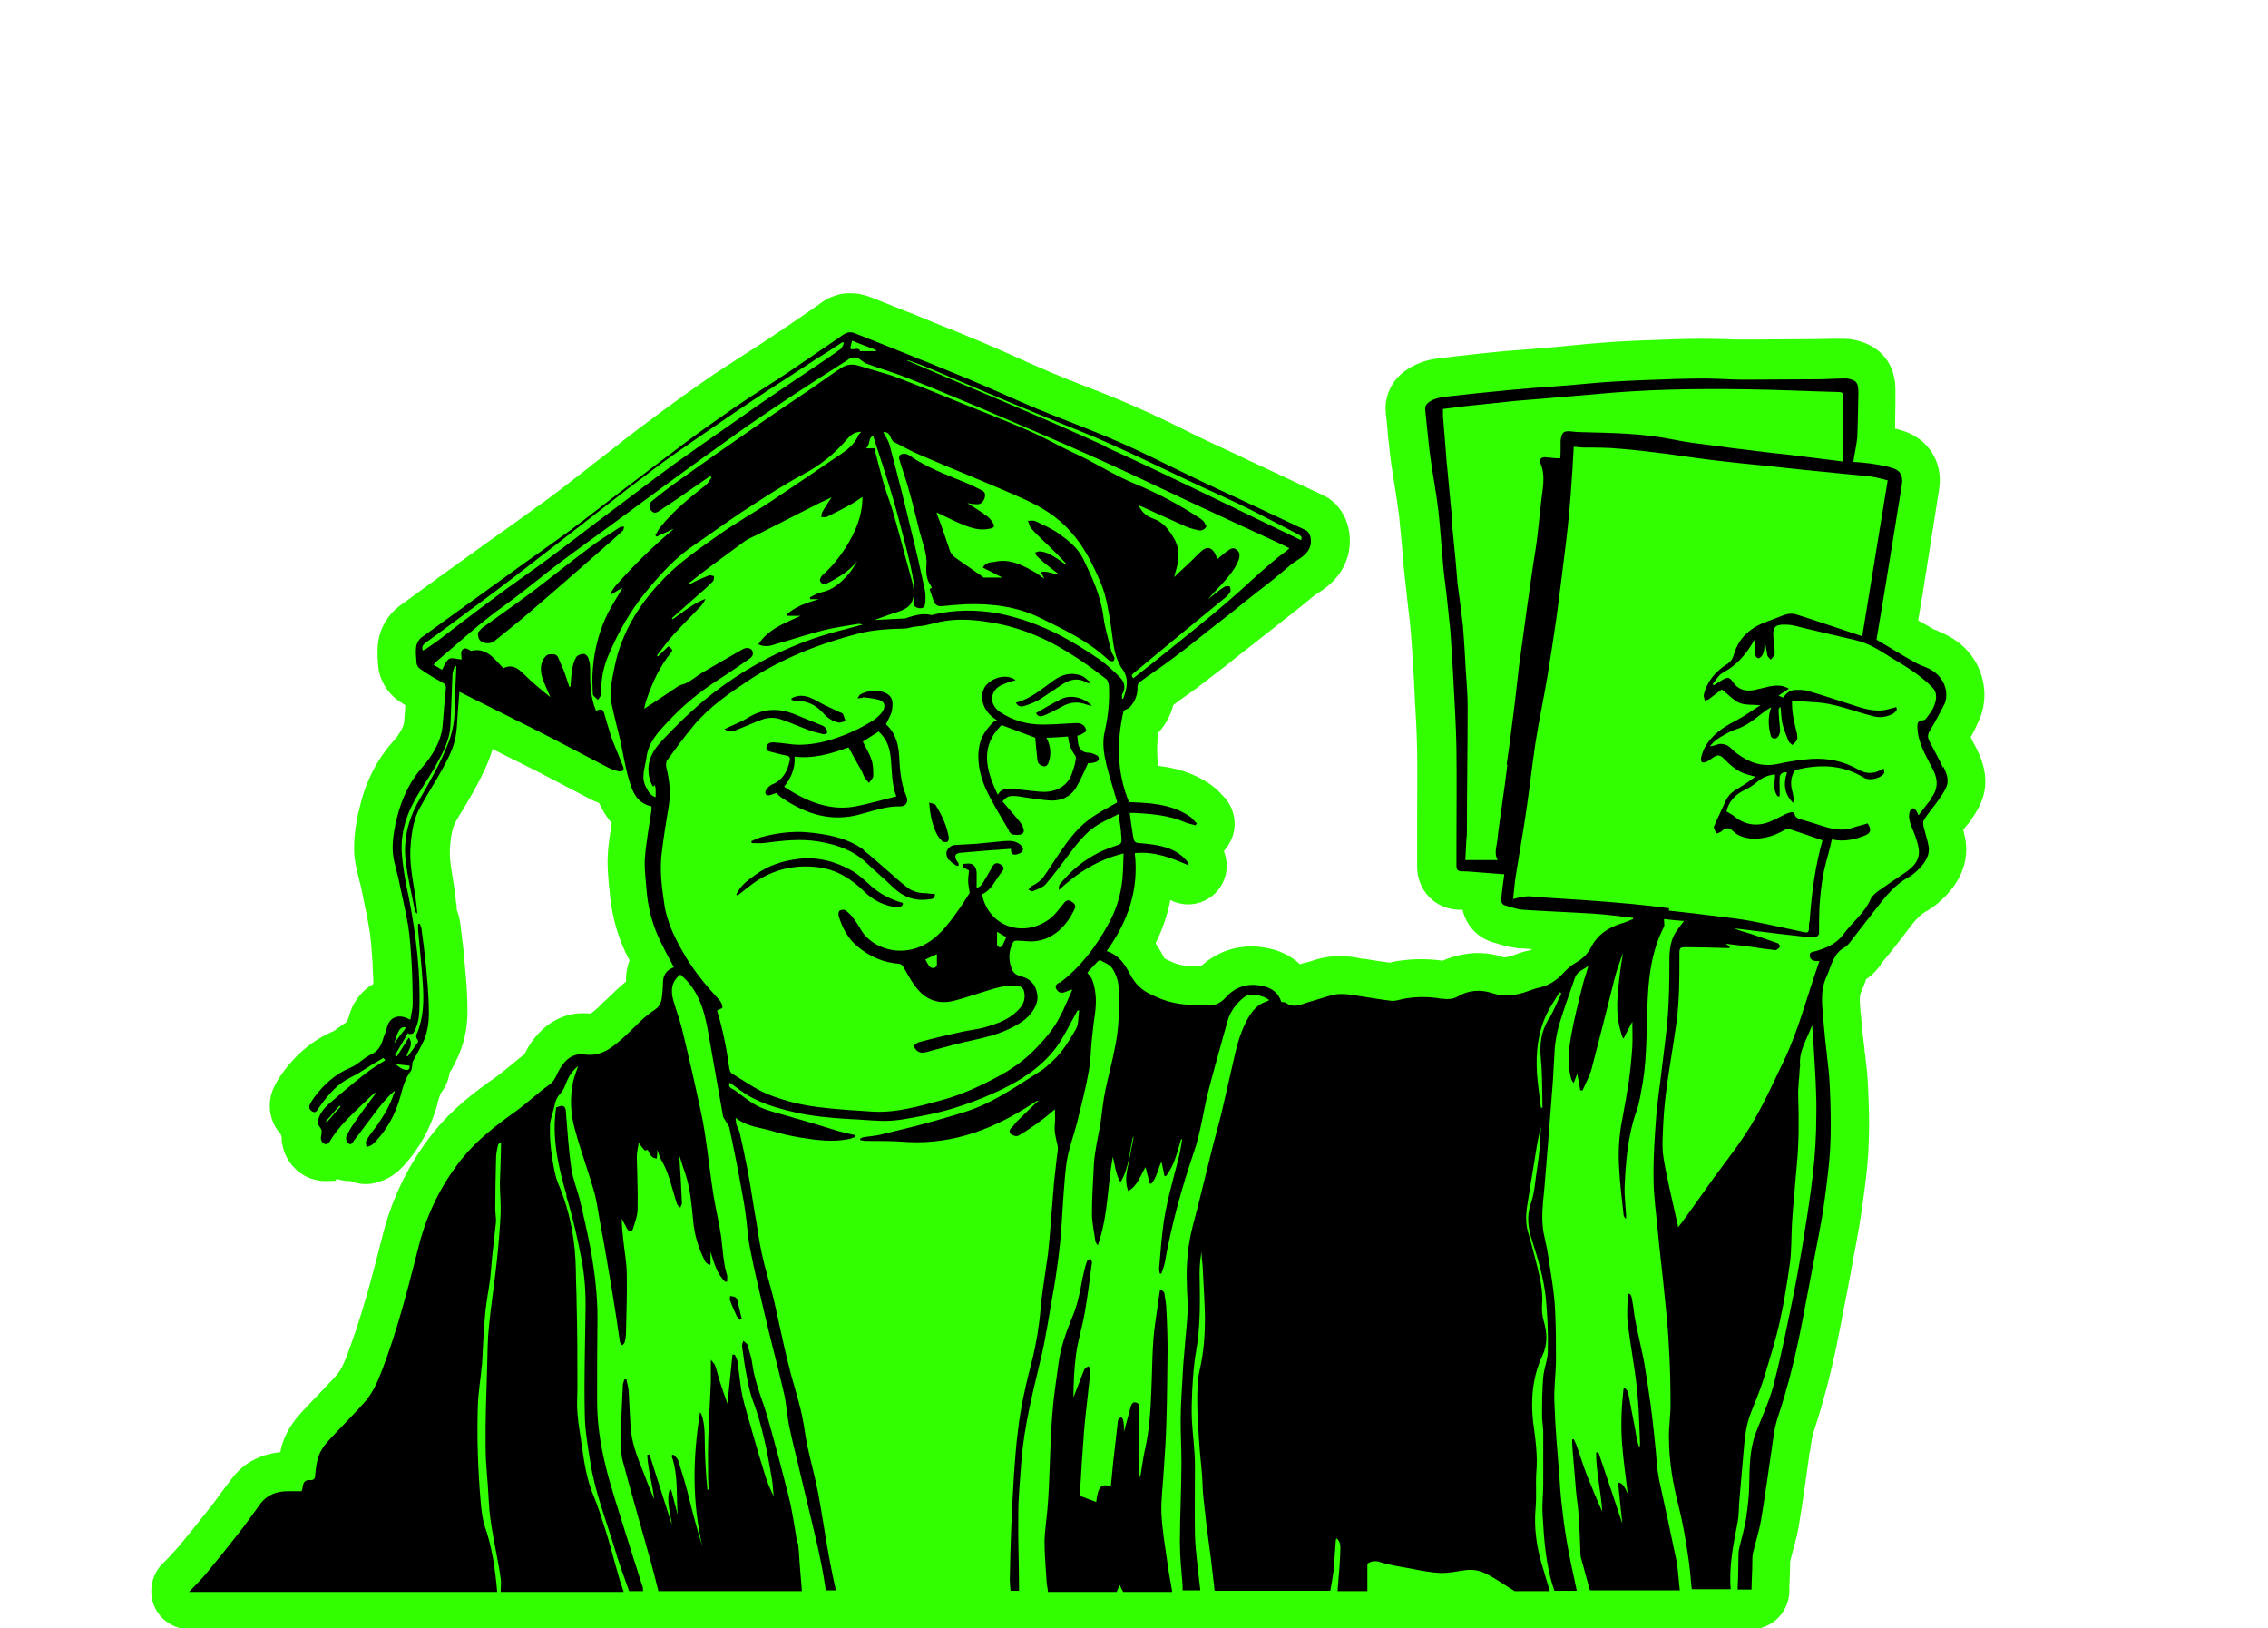
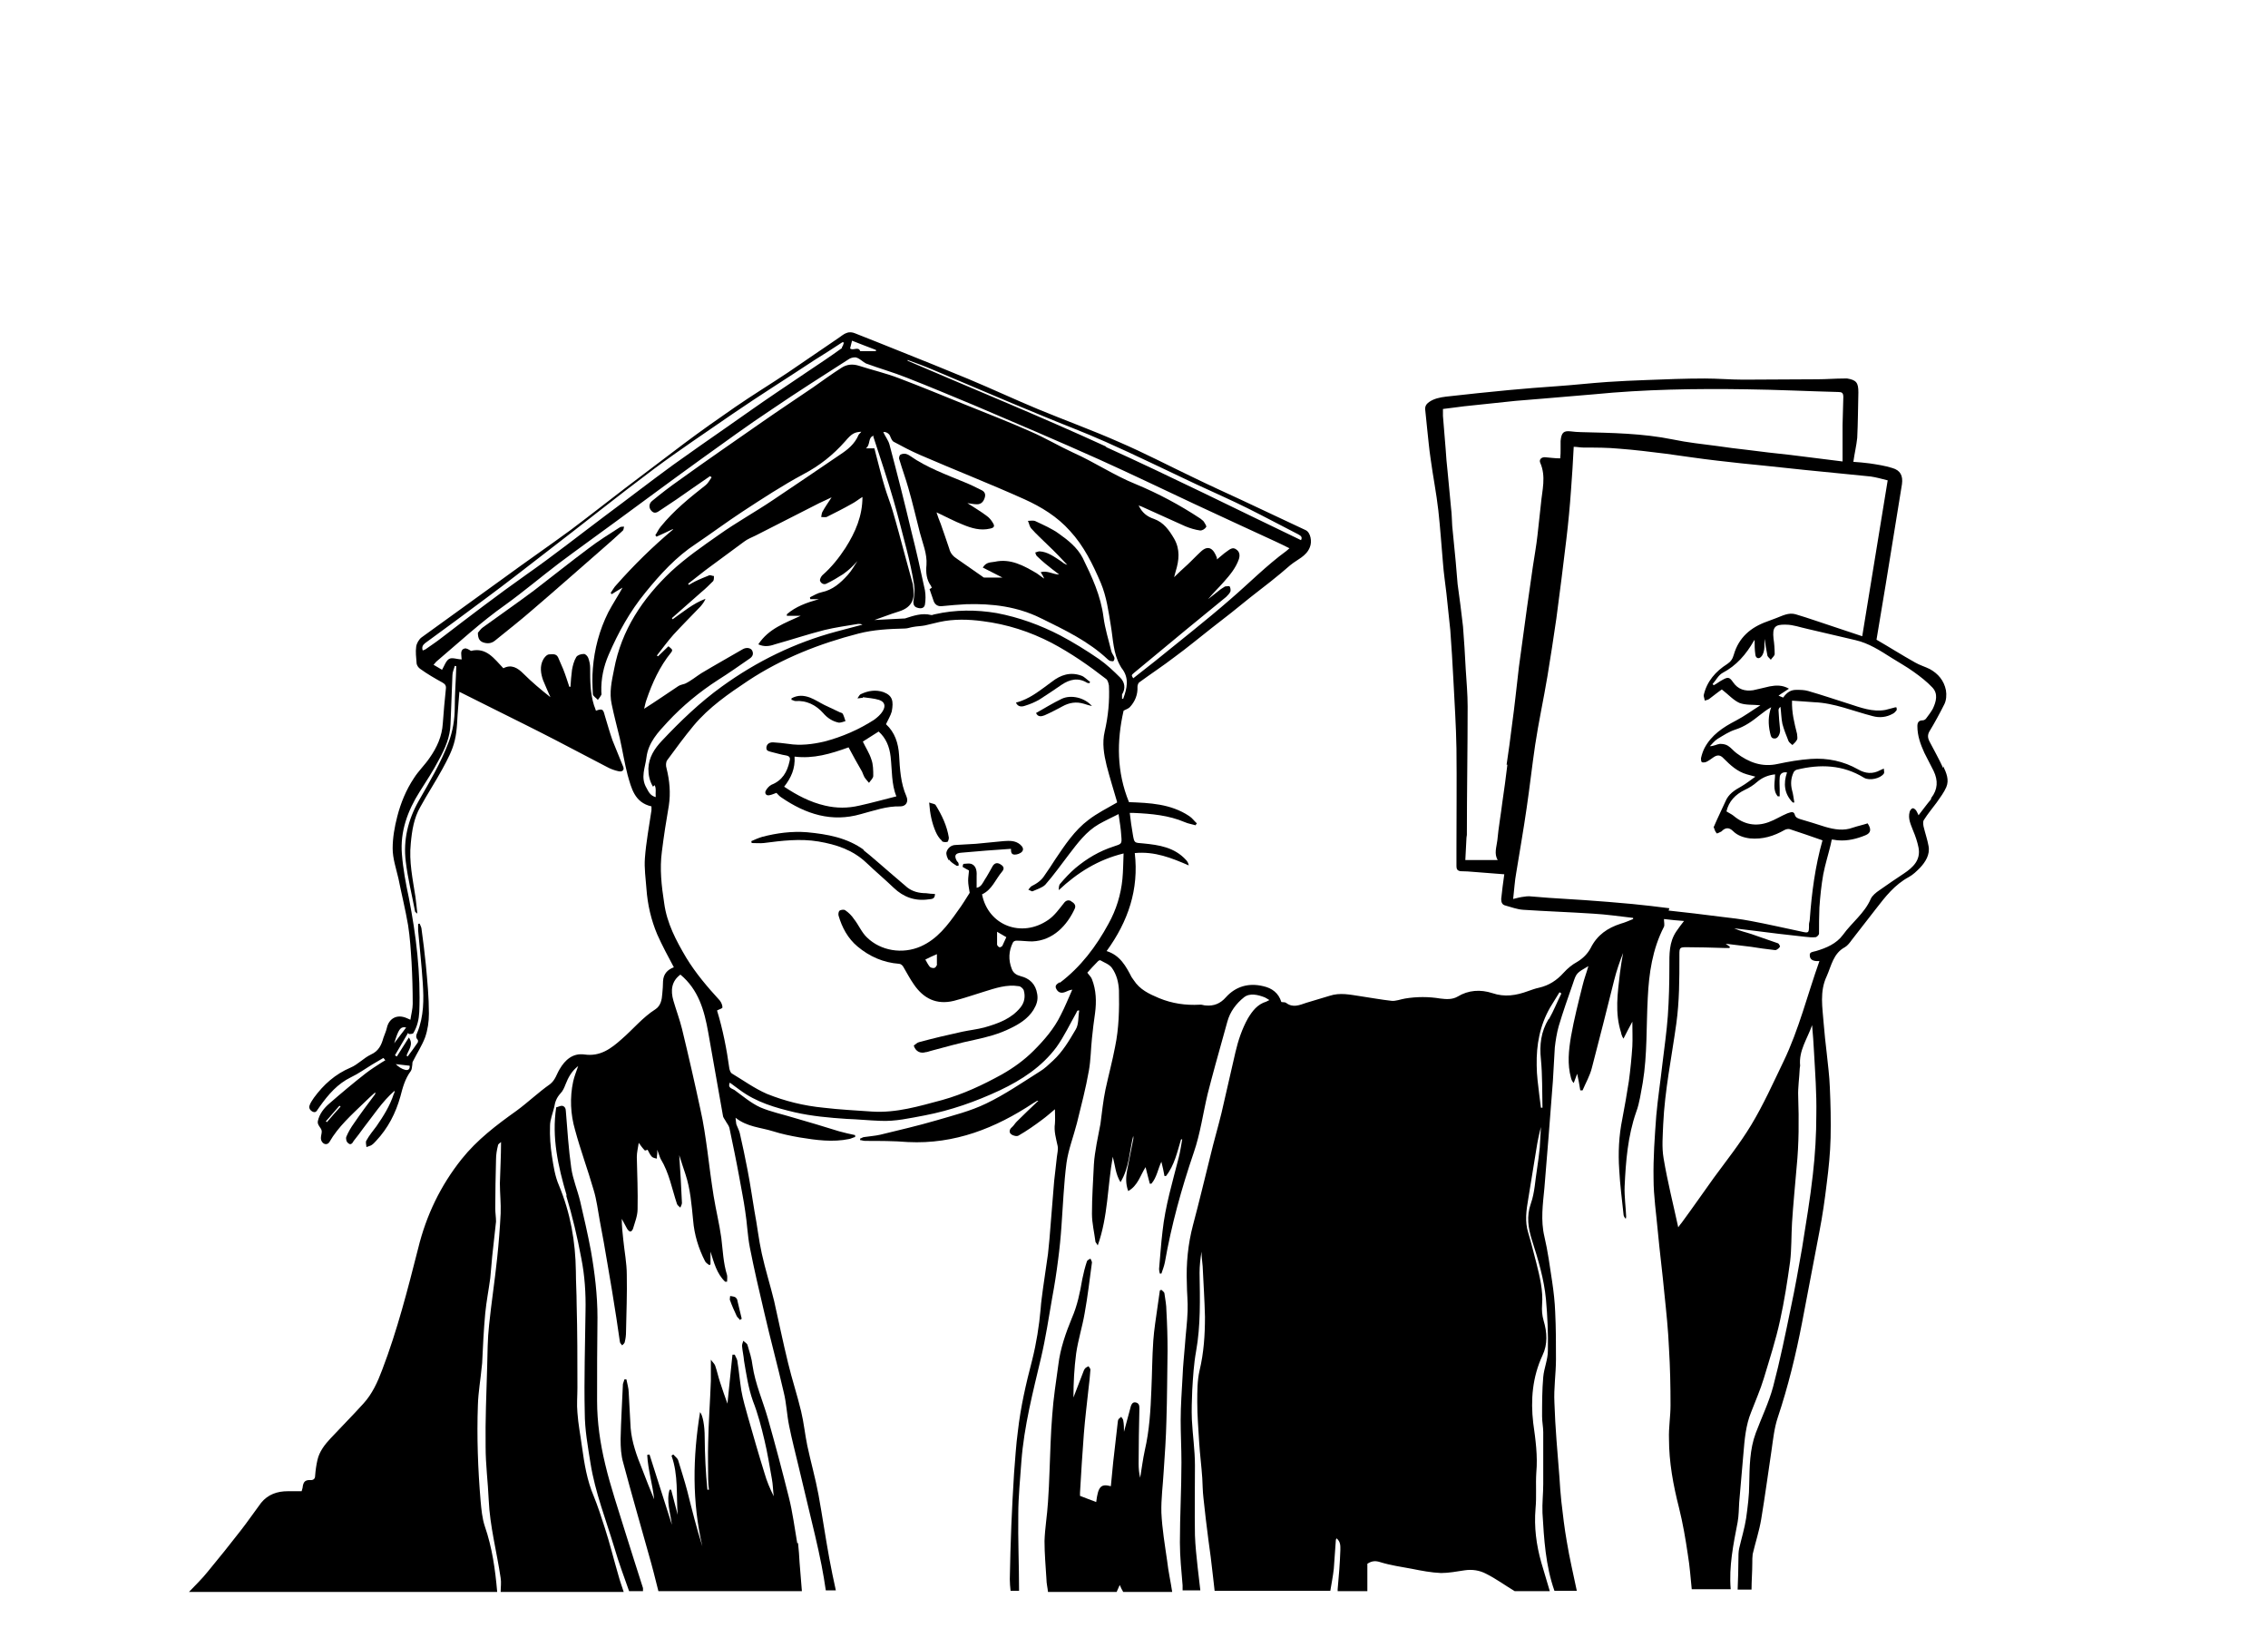
<svg xmlns="http://www.w3.org/2000/svg" width="588" height="422" viewBox="0 0 588 422" fill="none">
  <g clip-path="url(#clip0_654_122)">
-     <path d="M512.802 194.8C512.202 193.5 511.502 192.3 510.902 191.1C511.702 189.7 512.402 188.2 513.102 186.6C514.402 183.7 514.802 180.3 514.202 177.1C513.202 171.6 509.802 167.2 504.702 164.6C503.702 164.1 502.802 163.7 502.102 163.4C501.802 163.3 501.402 163.1 501.302 163.1C500.002 162.3 498.702 161.6 497.302 160.8C497.702 158.2 498.202 155.6 498.602 153C499.402 148 500.202 142.9 501.002 137.8L502.702 127C503.902 119.9 500.002 113.7 493.202 111.6C492.502 111.4 491.902 111.2 491.302 111.1C491.302 108.8 491.402 106.5 491.402 104.2V101.6C491.602 94.3 487.502 89.3 480.302 88C479.602 87.9 478.802 87.8 478.102 87.8C477.402 87.8 477.602 87.8 477.402 87.8C476.602 87.8 475.802 87.8 475.002 87.8C473.502 87.8 472.102 87.9 470.702 87.9C464.802 87.9 459.502 88 454.102 88H451.702C450.302 88 448.902 88 447.402 87.9C445.702 87.9 444.002 87.8 442.202 87.8H441.602C436.602 87.8 431.502 88 426.702 88.2H426.202C422.202 88.4 418.802 88.5 415.702 88.8C413.102 89 410.402 89.2 407.802 89.5C406.102 89.7 404.302 89.8 402.602 90C401.002 90.1 399.402 90.2 397.802 90.4C395.302 90.6 392.702 90.8 390.002 91C385.602 91.4 381.202 91.9 376.902 92.4L373.602 92.8C371.402 93 368.002 93.6 364.602 95.9C360.802 98.5 358.802 102.7 359.302 107.2L359.502 109C359.602 110.1 359.702 111.1 359.802 112.2C359.802 112.9 359.902 113.6 360.002 114.2C360.202 116.2 360.402 118.2 360.702 120.3C361.002 122.2 361.302 124.1 361.602 126C362.002 128.6 362.402 131.1 362.702 133.5C363.002 136.2 363.202 138.9 363.502 141.7C363.602 143.4 363.802 145.1 363.902 146.8C364.102 148.6 364.302 150.4 364.502 152.2C364.602 153.1 364.702 154 364.802 154.9C364.902 155.8 365.002 156.8 365.102 157.7C365.402 159.9 365.602 162 365.802 164.1C366.102 168.4 366.402 172.6 366.602 176.6C366.602 178.1 366.802 179.5 366.802 181C367.102 185.6 367.302 189.9 367.402 194.2C367.502 200.2 367.402 206.3 367.402 212.3C367.402 214.9 367.402 217.5 367.402 220.1V220.7C367.402 222 367.402 223.2 367.402 224.5C367.402 230.8 372.002 235.6 378.202 235.8C378.502 235.8 378.902 235.8 379.202 235.8C380.102 240 383.302 243.3 387.602 244.4C387.902 244.4 388.302 244.6 388.602 244.7C389.902 245.1 391.802 245.6 393.902 245.8C395.002 245.8 396.102 245.9 397.202 246C396.902 246.2 396.802 246.3 396.602 246.3C394.902 246.6 393.502 247.2 392.302 247.6C391.102 248 390.402 248.1 390.102 248.1C389.802 248.1 389.802 248.1 389.702 248.1C387.502 247.3 385.202 247 382.902 247C380.602 247 376.802 247.7 374.002 249C372.002 248.7 370.102 248.6 368.202 248.6C366.302 248.6 364.102 248.8 362.102 249.1C361.402 249.2 360.802 249.4 360.302 249.5C359.002 249.3 357.602 249.1 356.102 248.9C355.302 248.8 354.502 248.6 353.802 248.5H353.102C351.502 248.1 349.602 247.8 347.402 247.8C345.202 247.8 343.202 248.1 341.202 248.7C340.302 249 339.402 249.3 338.402 249.5C337.902 249.6 337.502 249.8 337.002 249.9C335.002 248 332.402 246.6 329.402 245.9C327.702 245.5 326.002 245.3 324.402 245.3C319.502 245.3 315.002 247.1 311.402 250.4C311.202 250.4 311.002 250.4 310.802 250.4C310.602 250.4 310.302 250.4 310.002 250.4C309.702 250.4 309.302 250.4 309.002 250.4C307.202 250.4 305.602 250.1 304.002 249.4C302.602 248.8 302.102 248.5 301.902 248.4C301.302 247.3 300.602 245.9 299.602 244.5C301.402 240.8 302.702 237.1 303.402 233.3C303.602 233.3 303.802 233.5 304.102 233.6C305.302 234.1 306.702 234.4 308.002 234.4C310.302 234.4 312.602 233.6 314.402 232.1C317.302 229.7 318.602 225.9 317.802 222.3C317.702 221.7 317.502 221.2 317.302 220.6C317.702 220.1 318.102 219.6 318.402 219.1L318.702 218.6C321.102 214.6 320.302 209.5 317.102 206.3C317.102 206.3 316.902 206.1 316.802 206C316.202 205.3 315.202 204.3 313.802 203.3C309.302 200.2 304.602 199 300.302 198.5C299.902 195.8 299.902 193 300.302 189.9C302.202 187.8 303.502 185.4 304.202 182.7C304.502 182.5 304.702 182.3 305.002 182.1C306.702 180.9 308.502 179.6 310.302 178.3C312.902 176.3 315.502 174.3 318.002 172.4L320.102 170.7C323.502 168 326.902 165.4 330.302 162.7L332.702 160.8C335.402 158.7 338.202 156.5 340.902 154.2C341.002 154.2 341.402 153.9 341.702 153.7C343.602 152.5 347.202 150.1 349.002 145.4C351.302 139.6 349.602 131.4 342.902 128.3C337.402 125.7 331.802 123.1 326.302 120.5C324.502 119.7 322.802 118.9 321.002 118C318.602 116.9 316.302 115.8 313.902 114.7C311.702 113.7 309.502 112.6 307.302 111.5C303.102 109.4 298.702 107.3 294.302 105.4C290.102 103.5 285.802 101.8 281.602 100.2C278.702 99.1 275.802 97.9 272.902 96.7C269.902 95.4 266.802 94.1 263.802 92.7C260.902 91.4 257.902 90.1 254.902 88.8C250.602 87 246.202 85.2 241.902 83.5C240.202 82.8 238.502 82.1 236.802 81.4L234.702 80.6C231.702 79.4 228.502 78.1 225.402 76.9C223.802 76.3 222.102 76 220.402 76C218.702 76 217.602 76.2 216.302 76.7C214.202 77.4 212.802 78.5 211.902 79.2C211.902 79.2 211.702 79.3 211.602 79.4C210.202 80.4 208.802 81.3 207.402 82.3C204.602 84.2 201.702 86.2 198.802 88.1C196.902 89.4 195.002 90.6 193.102 91.8C190.502 93.5 187.802 95.2 185.102 97C181.002 99.8 176.502 103 171.502 106.7C167.402 109.7 163.302 112.8 159.402 115.9L156.202 118.4C154.502 119.7 152.802 121 151.202 122.3C148.202 124.6 145.202 127 142.202 129.2C138.802 131.7 135.202 134.2 131.802 136.7C129.602 138.3 127.402 139.8 125.202 141.4C117.502 146.9 110.602 151.9 103.502 157.1C100.702 159.2 98.602 162.6 98.102 166.1C97.702 168.6 97.902 170.9 98.102 173C98.502 176.4 100.502 179.7 103.302 181.6C103.902 182 104.502 182.4 105.102 182.8C105.002 184.2 104.902 185.5 104.802 186.8C104.802 187.5 104.502 188.7 103.102 190.7C102.802 191.2 102.302 191.8 101.702 192.4C100.802 193.4 99.902 194.6 98.902 196C96.302 199.9 94.402 204.3 93.302 209C92.502 212.1 91.802 215.8 91.802 219.9C91.802 222.9 92.502 225.5 93.002 227.6C93.202 228.2 93.302 228.9 93.502 229.5C93.802 230.8 94.102 232.1 94.302 233.4C94.902 236.1 95.402 238.6 95.802 241.1C96.202 243.8 96.402 246.6 96.602 249.7C96.602 251.4 96.802 253.2 96.802 255C93.702 256.8 91.402 259.8 90.402 263.6C90.402 263.7 90.402 263.8 90.302 263.9C90.202 264.2 90.102 264.5 89.902 264.9C88.902 265.5 88.102 266.1 87.402 266.6C87.102 266.8 86.802 267.1 86.602 267.2C81.202 269.5 76.802 273.1 73.102 278.3C72.402 279.3 71.502 280.6 70.802 282.3C69.102 286.4 70.002 290.9 72.802 294C72.802 294.2 72.902 294.3 73.002 294.5C73.002 296 73.302 297.9 74.302 299.9C76.302 303.7 80.102 306.1 84.302 306.1C88.502 306.1 86.402 305.9 87.402 305.6C88.402 305.9 89.402 306.1 90.502 306.1C91.602 306.1 90.802 306.1 90.902 306.1C92.102 306.6 93.402 306.9 94.802 306.9C96.202 306.9 97.102 306.7 98.202 306.3C98.902 306.1 100.202 305.7 101.702 304.7C103.102 303.8 104.102 302.7 104.702 302.1C108.802 297.6 111.702 292.3 113.402 286.2V286C113.702 285 114.102 283.5 114.402 283.2C115.902 281.2 116.402 279.2 116.602 278C116.602 277.8 116.802 277.7 116.902 277.5C117.802 275.9 118.802 274 119.602 271.7C120.702 268.6 121.202 265.3 121.202 262.1C121.202 257.6 120.802 253.1 120.402 248.9C120.202 246 119.802 243.3 119.502 240.7L119.302 239.2C119.102 237.7 118.702 236.5 118.402 235.8C118.402 235.6 118.402 235.4 118.402 235.1C118.402 234.6 118.302 234.1 118.202 233.7C118.102 232.6 118.002 231.5 117.802 230.3C117.702 229.6 117.602 228.9 117.502 228.3C116.902 224.8 116.402 221.8 116.702 219.1C116.902 216.6 117.302 214.7 117.902 213.4C118.602 212.1 119.402 210.8 120.302 209.4C121.402 207.5 122.602 205.5 123.702 203.4C125.002 200.9 126.702 197.7 127.702 194.1L128.002 194.3C131.802 196.2 135.802 198.2 139.602 200.1C142.002 201.3 144.302 202.6 146.702 203.8C148.802 204.9 150.902 206 153.002 207.1C153.702 207.5 154.502 207.8 155.302 208.1C156.102 209.8 157.102 211.6 158.602 213.3C158.202 215.8 157.802 218.4 157.602 221C157.402 223.8 157.602 226.3 157.802 228.6C157.802 229.2 157.902 229.9 158.002 230.5C158.402 235.9 159.602 241 161.602 245.6C162.102 246.7 162.602 247.8 163.202 248.9C162.702 250.3 162.402 251.7 162.302 253.2C162.302 253.6 162.302 254 162.302 254.4C160.502 255.9 158.902 257.4 157.502 258.8C156.602 259.6 155.802 260.4 155.102 261.1C154.002 262.1 153.402 262.5 153.102 262.7C152.502 262.7 151.802 262.6 151.202 262.6C147.902 262.6 141.702 263.7 137.002 271.3C136.602 272 136.302 272.6 136.002 273.2C134.702 274.2 133.502 275.2 132.302 276.2C131.002 277.3 129.702 278.3 128.502 279.2C123.202 282.9 117.202 287.4 112.302 293.6C106.102 301.4 101.602 310.4 99.102 320.6C96.302 331.6 93.702 341.4 90.102 350.9C89.302 353.1 88.402 355.2 87.102 356.6C85.502 358.3 83.902 360 82.202 361.8C81.002 363 79.802 364.3 78.602 365.6C76.402 367.9 73.802 371.2 72.802 375.7C72.802 375.9 72.802 376 72.702 376.2C72.702 376.2 72.602 376.3 72.502 376.4C66.002 377.1 62.202 380.4 60.102 383.2C59.202 384.4 58.302 385.6 57.402 386.8C56.502 388 55.702 389.2 54.802 390.3C51.802 394.1 49.102 397.5 46.502 400.6C45.702 401.6 44.602 402.7 43.602 403.8C43.002 404.4 42.502 405 41.902 405.5C39.202 408.4 38.502 412.7 40.002 416.3C41.602 420 45.202 422.3 49.202 422.3H129.102C129.302 422.3 129.402 422.3 129.602 422.3C129.802 422.3 129.902 422.3 130.102 422.3H162.002C162.102 422.3 162.302 422.3 162.402 422.3C162.602 422.3 162.802 422.3 163.002 422.3H166.602C167.202 422.3 167.902 422.4 168.502 422.3C169.102 422.4 169.802 422.3 170.402 422.3H435.502C436.002 422.3 436.502 422.3 437.002 422.3C437.502 422.3 438.002 422.3 438.602 422.3H448.702C449.002 422.3 449.302 422.3 449.502 422.3C449.802 422.3 450.102 422.3 450.302 422.3H453.902C459.302 422.3 463.702 418 463.902 412.6V411.1C464.002 409.3 464.102 407.5 464.102 405.7C464.102 405.4 464.102 405.1 464.102 404.8C464.302 404 464.502 403.2 464.702 402.4C465.202 400.4 465.902 398.2 466.302 395.8C466.902 392.1 467.502 388.3 468.002 384.7C468.302 382.3 468.702 380 469.002 377.6C469.002 377 469.202 376.4 469.302 375.8C469.602 373.9 469.802 372.1 470.302 370.8C472.902 362.8 475.102 354.4 476.902 345C478.402 337.5 479.902 329.5 481.402 321.3C482.302 316.5 482.902 312.2 483.402 308.3C483.902 304.6 484.402 300.2 484.502 295.6C484.702 290.7 484.502 285.9 484.302 281.7C484.202 279.3 484.002 277 483.702 274.8C483.702 274 483.502 273.2 483.402 272.4C483.402 271.4 483.202 270.5 483.102 269.5C482.902 267.8 482.702 266.3 482.602 264.8C482.602 264.1 482.502 263.4 482.402 262.7C482.202 260.4 482.002 258.4 482.402 257.4C482.802 256.4 483.202 255.5 483.502 254.7C483.602 254.4 483.702 254.1 483.802 253.8C485.702 252.5 486.902 251 487.602 250.1V249.9C489.702 247.4 491.602 245 493.502 242.5L494.102 241.7C496.102 239 497.602 237.2 499.202 236.3C501.602 235 503.402 233.3 504.802 231.8C509.702 226.5 510.102 221.3 509.602 217.9C509.402 216.9 509.202 216 509.002 215.1C509.302 214.7 509.602 214.2 510.002 213.8L510.502 213.2C511.402 211.9 512.602 210.3 513.502 208.2C516.202 202.1 513.702 196.7 512.602 194.4L512.802 194.8Z" fill="#32FF00" />
    <path d="M503.8 199.1C502.7 196.7 501.4 194.4 500.2 192.1C499.8 191.3 499.7 190.5 500.2 189.6C501.6 187.3 502.9 184.9 504.1 182.5C504.6 181.5 504.7 180.1 504.5 178.9C504 176.4 502.5 174.6 500.3 173.4C499.1 172.8 497.7 172.4 496.5 171.7C493.1 169.8 489.8 167.7 486.5 165.8C487.3 161 488.1 156.2 488.9 151.4C490.3 142.8 491.7 134.1 493.1 125.5C493.4 123.3 492.7 121.9 490.6 121.3C488.7 120.7 486.7 120.4 484.7 120.1C483.3 119.9 481.8 119.8 480.5 119.7C480.8 117.5 481.3 115.5 481.5 113.5C481.7 109.6 481.7 105.6 481.8 101.7C481.8 99.2 481.3 98.5 478.9 98.1C478.6 98.1 478.3 98.1 478.1 98.1C475.8 98.1 473.5 98.3 471.2 98.3C464.8 98.3 458.4 98.4 452 98.4C448.7 98.4 445.3 98.1 442 98.1C436.9 98.1 431.9 98.3 426.8 98.5C423.4 98.6 420 98.8 416.7 99C412.3 99.3 408 99.8 403.6 100.1C399.5 100.4 395.3 100.7 391.2 101.1C385.8 101.6 380.3 102.2 374.9 102.8C373.3 103 371.8 103.3 370.5 104.2C369.8 104.7 369.4 105.3 369.5 106.2C369.7 107.8 369.8 109.4 370 111.1C370.3 113.7 370.5 116.3 370.9 118.9C371.5 123.4 372.4 127.8 372.9 132.3C373.4 136.8 373.7 141.3 374.1 145.9C374.3 148.6 374.7 151.2 375 153.8C375.3 157 375.7 160.1 376 163.3C376.3 167.6 376.6 171.8 376.8 176.1C377.1 182.1 377.5 188 377.6 194C377.7 202.7 377.6 211.3 377.6 220C377.6 221.5 377.6 223 377.6 224.5C377.6 225.2 377.8 225.7 378.7 225.8C379.9 225.8 381.1 225.9 382.3 226C384.9 226.2 387.4 226.4 390 226.6C389.7 228.8 389.4 230.9 389.2 233C389.2 233.8 389.4 234.5 390.3 234.7C391.8 235.1 393.3 235.7 394.9 235.8C400.9 236.2 406.9 236.4 413 236.8C416.5 237 419.9 237.5 423.4 237.9C423.4 238 423.4 238.1 423.4 238.2C422.4 238.6 421.3 239.1 420.2 239.4C416.8 240.5 414.1 242.3 412.4 245.7C411.6 247.2 410.4 248.4 408.9 249.3C407.6 250 406.4 251 405.4 252.1C403.6 254.1 401.6 255.4 399 256C398 256.2 397 256.6 396.1 256.9C393.1 258 390.1 258.5 386.9 257.4C383.8 256.4 380.7 256.6 377.9 258.3C376.5 259.1 375 259 373.4 258.8C370.4 258.3 367.3 258.3 364.3 258.8C363.1 259 361.9 259.5 360.8 259.4C358.1 259.1 355.4 258.6 352.7 258.2C350 257.8 347.4 257.2 344.7 258.1C342.7 258.7 340.7 259.3 338.7 259.9C336.9 260.5 335.2 261.3 333.4 259.9C333.1 259.7 332.6 259.8 332.2 259.7C331.5 257.4 329.8 256.1 327.5 255.6C323.8 254.7 320.4 255.6 317.8 258.5C316.4 260.1 314.7 260.8 312.6 260.6C312.1 260.6 311.5 260.3 311 260.4C307.4 260.6 303.9 260.1 300.5 258.7C297.9 257.6 295.5 256.5 293.9 254C293.7 253.8 293.6 253.5 293.4 253.3C291.9 250.4 290.4 247.6 286.9 246.5C292.5 238.8 295.3 230.5 294.2 221.1C299.4 220.6 303.8 222.4 308.2 224.3C308.1 223.7 307.8 223.2 307.5 222.9C304.5 219.6 300.5 219 296.4 218.6C294.1 218.4 294.1 218.6 293.7 216.3C293.4 214.5 293.1 212.6 292.9 210.7C293.3 210.7 293.7 210.7 294 210.7C298.5 210.9 303 211.3 307.2 213.1C308.1 213.5 309 213.6 310 213.9C310 213.7 310.2 213.6 310.3 213.4C309.6 212.8 309.1 212 308.3 211.5C303.5 208.3 298 208.1 292.7 207.9C289.5 200.1 289.5 192.1 291.3 184.2C291.8 183.9 292.5 183.7 292.9 183.3C294.3 181.8 295 180 294.9 178C294.9 177.6 295.1 177.1 295.3 176.9C298.3 174.7 301.5 172.6 304.5 170.3C307.8 167.9 310.9 165.3 314.1 162.8C317.5 160.2 320.9 157.5 324.2 154.8C327.7 152.1 331.2 149.4 334.5 146.5C336.3 145 338.7 144.2 339.6 141.8C340.2 140.4 339.8 138 338.5 137.4C333 134.8 327.4 132.2 321.9 129.6C317.8 127.7 313.6 125.8 309.5 123.8C303 120.7 296.7 117.4 290.2 114.6C283.2 111.5 276 108.9 269 106C263 103.5 257 100.7 251 98.2C245 95.7 239 93.3 233 90.9C229.3 89.4 225.5 87.9 221.7 86.4C221 86.1 220.2 86 219.5 86.3C218.6 86.6 217.9 87.3 217.1 87.8C212.8 90.7 208.5 93.7 204.2 96.6C199.7 99.6 195.1 102.4 190.6 105.5C186.1 108.6 181.7 111.7 177.3 115C172.2 118.8 167.2 122.7 162.1 126.5C157.4 130.1 152.7 133.8 147.9 137.4C142.3 141.5 136.5 145.5 130.9 149.6C123.7 154.8 116.5 160 109.3 165.2C108.6 165.7 108 166.8 107.9 167.6C107.7 169 107.9 170.4 108 171.8C108 172.4 108.5 173.1 109 173.4C110.8 174.7 112.7 175.8 114.7 176.9C115.4 177.3 115.7 177.7 115.6 178.5C115.3 181.5 115 184.5 114.8 187.5C114.6 190.8 113.3 193.7 111.4 196.4C110.2 198.2 108.5 199.8 107.3 201.7C105.3 204.7 103.9 208.1 103 211.6C102.3 214.3 101.8 217.1 101.8 219.9C101.8 222.5 102.7 225.1 103.3 227.7C104.1 231.7 105.1 235.7 105.8 239.8C106.3 243 106.5 246.2 106.7 249.4C106.9 253 107 256.6 107 260.2C107 261.5 106.6 262.9 106.4 264.3C106 264.1 105.7 264 105.5 263.9C102.8 262.7 100.8 264.1 100.3 266.4C100.1 267.3 99.7 268.1 99.4 269C98.9 270.8 98.2 272.4 96.2 273.3C94.3 274.2 92.8 275.9 90.9 276.7C86.9 278.4 83.9 281.1 81.4 284.5C81 285.1 80.5 285.8 80.3 286.4C80 287.1 80.3 287.7 81 288.1C81.8 288.5 82.1 288 82.4 287.5C82.6 287.3 82.7 287 82.9 286.8C85.1 283.7 87.5 280.9 91 279.2C92.9 278.3 94.7 277 96.5 275.9C97.5 275.3 98.4 274.8 99.4 274.2C99.6 274.4 99.7 274.6 99.9 274.8C99.6 275 99.2 275.2 98.9 275.4C97.5 276.3 96.1 277.2 94.8 278.2C91.6 280.7 88.5 283.3 85.4 286C84 287.2 82.8 288.7 82.4 290.6C82.2 291.6 83.3 292.3 83.4 293.1C83.5 293.9 82.9 294.9 83.4 295.8C83.9 296.7 84.9 296.8 85.4 296C87.7 292 91.1 289 94.4 285.8C95.3 284.9 96.3 284 97.3 283.1C97.3 283.4 97.3 283.6 97.1 283.8C95.3 286.2 93.5 288.6 91.8 291.1C91 292.2 90.3 293.4 89.8 294.6C89.6 295.1 89.8 296 90.3 296.3C90.9 296.9 91.4 296.3 91.7 295.7C92.6 294.6 93.4 293.5 94.2 292.4C96.8 289.1 99 285.6 102.3 282.7C102.3 283 102.3 283.2 102.1 283.5C101.1 286.6 99.4 289.3 97.6 291.9C96.7 293.1 95.7 294.3 95 295.6C94.7 296 95 296.8 95 297.3C95.5 297.1 96 297 96.3 296.8C96.8 296.5 97.1 296.1 97.5 295.7C100.6 292.4 102.6 288.5 103.8 284.2C104.4 281.9 105 279.6 106.5 277.6C106.8 277.2 106.8 276.5 106.9 275.9C106.9 275.6 106.9 275.3 107.1 275C108.1 273 109.4 271 110.2 268.9C110.9 266.9 111.2 264.8 111.2 262.7C111.2 258.5 110.8 254.3 110.4 250C110.1 246.9 109.7 243.9 109.3 240.9C109.3 240.4 109 239.9 108.8 239.4C108.7 239.4 108.5 239.4 108.4 239.5C108.4 240 108.4 240.6 108.4 241.1C108.8 245.6 109.3 250.1 109.6 254.7C109.9 259.1 109.9 263.4 108.2 267.6C107.9 268.2 107.7 268.9 108.3 269.5C108.4 269.6 108.4 270 108.3 270.2C107.5 271.4 106.6 272.6 105.7 273.8C105.7 273.8 105.5 273.7 105.4 273.6C105.9 272.1 107.3 270.7 106 268.9C104.9 270.6 103.9 272.2 102.9 273.8C102.7 273.8 102.6 273.6 102.4 273.5C103.5 271.6 104.7 269.6 105.8 267.7C105.8 267.7 105.9 267.9 106 268C106.4 268 107.1 268 107.2 267.7C108.2 266 108.6 264.2 108.7 262.3C109.1 252.3 107.9 242.5 106 232.7C105.2 229 104.5 225.2 104.2 221.4C103.7 215.5 105.7 210.1 108.8 205.2C110.5 202.5 112.3 199.8 113.8 196.9C115.4 194 116.7 191 116.8 187.7C117 183.5 117.1 179.3 117.3 175C117.3 174.2 117.7 173.4 117.9 172.6C118 172.6 118.2 172.6 118.3 172.7C118.2 176.2 117.9 179.8 117.9 183.3C117.9 186.4 117.4 189.5 116.3 192.4C114.3 197.7 111.4 202.6 108.6 207.5C105.8 212.4 104.5 217.7 105.2 223.3C105.7 227.6 106.8 231.9 107.6 236.2C107.6 236.4 107.9 236.5 108.2 236.8C108 235.1 107.9 233.7 107.7 232.4C107 227.8 106 223.3 106.5 218.6C106.8 215.3 107.3 212 109 209.1C110.8 205.8 112.9 202.6 114.7 199.3C116 196.9 117.3 194.5 117.9 191.9C118.6 189.1 118.5 186.1 118.8 183.1C118.9 181.9 119 180.7 119.1 179.3C122.1 180.8 124.9 182.2 127.7 183.6C133.1 186.3 138.6 189 144 191.8C148.5 194.1 152.9 196.5 157.4 198.8C158.3 199.3 159.4 199.7 160.4 199.9C161.3 200.1 161.9 199.6 161.6 198.8C160.7 196.5 159.7 194.2 158.8 191.9C158.1 189.9 157.5 187.8 156.9 185.8C156.4 184 156.4 183.5 154.5 184.2C154.3 183.7 154.2 183.2 154 182.8C153 179.6 153 176.4 153 173.1C153 172.2 152.8 171.3 152.5 170.5C152.3 170 151.7 169.4 151.3 169.5C150.6 169.5 149.7 169.8 149.4 170.3C148.8 171.3 148.5 172.5 148.3 173.6C148.1 175 148 176.5 147.9 178C147.9 178 147.7 178 147.6 178C147.1 176.5 146.6 174.9 146 173.4C145.6 172.4 145.1 171.4 144.7 170.4C144.2 169.3 143.1 169.6 142.4 169.6C141.8 169.6 141.1 170.4 140.8 171C139.9 172.7 140.2 174.6 140.8 176.3C141.4 177.8 142.1 179.3 142.7 180.7C140.3 178.8 137.9 176.8 135.7 174.6C134.2 173.1 132.6 172.1 130.5 173.2C128.1 170.7 126.1 167.7 122.1 168.7C121.6 168.4 120.9 167.9 120.4 168.1C119.6 168.3 119.5 169.1 119.6 169.9C119.6 170.4 119.7 170.8 119.7 170.9C118.5 170.9 117.2 170.3 116.4 170.8C115.6 171.3 115.2 172.6 114.6 173.6C114 173.2 113.2 172.8 112.4 172.3C112.7 172 112.9 171.7 113.1 171.5C119 166.5 124.7 161.2 131.1 156.7C135.8 153.3 140.3 149.5 144.9 146C149.7 142.4 154.6 138.9 159.5 135.3C167 129.8 174.4 124.3 181.9 118.9C187.9 114.6 193.9 110.2 200.1 106.1C206.7 101.6 213.5 97.3 220.2 93C220.7 92.7 221.6 92.5 222.1 92.7C223 93 223.7 93.8 224.5 94.2C228 95.5 231.6 96.5 235.1 97.9C241 100.2 246.9 102.7 252.7 105.1C263.5 109.7 274.3 114.3 285 119.1C293.2 122.8 301.3 126.7 309.4 130.5C316.5 133.8 323.6 137.1 330.8 140.4C331.9 140.9 333.1 141.5 334.3 142.1C333.9 142.4 333.8 142.6 333.5 142.8C328.3 146.6 323.8 151.2 318.9 155.4C312.6 160.9 305.9 166.1 299.4 171.4C297.5 172.9 295.6 174.4 293.8 175.8C293.3 175 293.3 175 294 174.4C298.5 170.7 302.9 167 307.4 163.3C310.9 160.4 314.4 157.6 317.9 154.7C318.3 154.3 318.8 153.8 319 153.3C319.1 152.9 319 152.3 318.8 152C318.7 151.8 318 152 317.6 152C317.2 152.2 316.9 152.5 316.5 152.7C315.4 153.6 314.3 154.4 313.2 155.3C314.5 153.7 316 152.3 317.3 150.8C318.9 149 320.4 147.2 321.2 144.9C321.5 143.9 321.4 143 320.5 142.4C319.6 141.7 318.8 142.4 318.1 142.9C317.2 143.5 316.4 144.3 315.5 145C315.5 144.8 315.5 144.7 315.5 144.6C314.7 142.4 313.4 141 311.3 143C310.1 144.1 308.9 145.4 307.7 146.5C306.6 147.5 305.5 148.5 304.4 149.6C304.5 149.1 304.7 148.6 304.8 148.1C305.7 145.2 306 142.4 304.4 139.6C303.1 137.4 301.7 135.4 299.2 134.5C297.4 133.9 296.1 132.9 295.2 131C295.5 131.1 295.8 131.2 296 131.3C299.8 133 303.5 134.7 307.3 136.4C308.5 136.9 309.8 137.3 311.2 137.5C311.7 137.5 312.4 137.1 312.7 136.6C312.9 136.4 312.4 135.7 312.1 135.2C311.9 134.9 311.5 134.7 311.2 134.4C305.9 130.9 300.3 127.9 294.5 125.5C288.8 123.2 283.8 119.8 278.2 117.3C274.5 115.6 271 113.5 267.3 111.9C261.7 109.4 256 107.2 250.3 104.9C244.6 102.6 238.8 100.2 233 98C229.6 96.7 226.1 95.9 222.7 94.8C221.1 94.3 219.6 94.4 218.2 95.3C215.7 96.9 213.2 98.7 210.8 100.4C206.4 103.4 202 106.3 197.7 109.3C190.4 114.4 183.1 119.4 175.9 124.6C173.6 126.2 171.3 128 169.1 129.8C168.2 130.5 168.2 131.6 168.8 132.3C169.6 133.3 170.4 132.8 171.1 132.3C174 130.4 176.8 128.5 179.6 126.5C181.1 125.5 182.6 124.4 184.1 123.4C184.2 123.5 184.3 123.6 184.5 123.7C184 124.4 183.6 125.2 183 125.7C178.8 129 174.7 132.3 171.3 136.5C170.7 137.2 170.4 138 169.9 138.7L170.2 139.1C171.6 138.5 173 137.8 174.5 137.1C174.4 137.3 174.4 137.4 174.3 137.4C169.1 141.8 164.3 146.5 159.8 151.6C159.2 152.2 158.8 153 158.3 153.7C158.4 153.7 158.5 153.9 158.6 154C159.5 153.4 160.4 152.9 161.4 152.3C160.2 154.5 158.8 156.6 157.7 158.7C155.4 163.3 154.1 168.2 153.7 173.3C153.5 175.5 153.6 177.7 153.7 179.9C153.7 180.4 154.6 180.9 155 181.4C155.3 181 155.7 180.5 155.9 180.1C156 179.9 155.9 179.6 155.9 179.3C155.8 175.9 156.5 172.7 157.8 169.7C160.3 163.9 163.3 158.5 167.3 153.6C171.2 148.8 175.3 144.3 180.5 140.9C184.5 138.2 188.4 135.3 192.5 132.6C197.7 129.2 202.9 125.8 208.3 122.9C212.5 120.7 216 117.9 219.1 114.4C220.8 112.4 221.5 112 223.3 111.9C223.1 112.2 222.8 112.4 222.6 112.7C221.6 115.1 219.7 116.6 217.7 117.9C212 121.8 206.2 125.7 200.4 129.6C195.8 132.7 190.9 135.4 186.4 138.6C182.1 141.6 177.8 144.6 174 148.1C166.6 155.1 161.1 163.3 159.2 173.5C158.6 176.5 157.9 179.5 158.6 182.6C159.2 185.5 160 188.5 160.7 191.4C161.4 194.5 161.9 197.7 162.7 200.8C163.7 204.3 164.5 208 168.9 209C168.9 209.4 168.9 209.7 168.9 210C168.3 214.1 167.5 218.3 167.2 222.4C167 225 167.4 227.7 167.6 230.4C167.9 234.5 168.8 238.4 170.4 242.2C171.7 245.1 173.2 247.9 174.7 250.7C173.1 251.3 172 252.4 171.9 254.3C171.9 255.4 171.8 256.5 171.7 257.6C171.6 259.1 171.3 260.7 169.9 261.6C166.6 263.7 164.1 266.8 161.2 269.3C158.4 271.8 155.6 273.9 151.5 273.3C148.5 272.9 146.5 274.7 145.1 277.1C144.3 278.4 144 279.9 142.6 281C139.6 283.1 136.9 285.7 133.9 287.9C128.7 291.6 123.7 295.4 119.7 300.4C114.2 307.3 110.5 315 108.4 323.6C105.7 334.2 103 344.8 99.1 355C97.9 358.2 96.5 361.3 94.2 363.8C91.4 366.9 88.5 369.8 85.7 372.8C84.2 374.4 82.8 376.2 82.3 378.4C82 379.7 81.8 381.1 81.7 382.5C81.7 383.4 81.1 383.7 80.3 383.6C79.1 383.6 78.7 384.1 78.5 385.2C78.5 385.6 78.3 386.1 78.2 386.5C77 386.5 75.8 386.5 74.6 386.5C71.9 386.5 69.5 387.3 67.7 389.5C65.9 391.9 64.2 394.4 62.4 396.7C59.6 400.3 56.8 403.8 53.9 407.3C52.4 409.2 50.6 410.9 49 412.6H128.9C128.4 406.8 127.6 401.1 125.7 395.6C125 393.5 124.8 391.2 124.6 389C123.9 380.7 123.6 372.4 123.9 364.1C124 360.8 124.6 357.5 124.9 354.2C124.9 353.9 125 353.6 125 353.3C125.2 349 125.4 344.7 125.8 340.4C126.1 337.3 126.7 334.3 127.1 331.3C127.3 329.5 127.4 327.6 127.6 325.7C127.9 322.7 128.3 319.6 128.6 316.6C128.6 315.5 128.4 314.3 128.4 313.2C128.4 309 128.5 304.7 128.6 300.5C128.6 299.3 128.8 298.1 129.1 296.9C129.1 296.5 129.7 296.2 129.9 296C129.9 299.6 129.7 303.1 129.6 306.7C129.6 309.3 129.9 311.9 129.8 314.5C129.6 318.4 129.3 322.2 128.9 326C128.3 331.8 127.4 337.6 126.8 343.4C126.4 347 126.4 350.6 126.3 354.3C126.1 361.2 125.8 368.1 125.9 375C125.9 379.6 126.5 384.1 126.7 388.7C127 395.6 128.8 402.2 129.8 409C130 410.2 129.8 411.4 129.8 412.6H161.7C161.2 411.1 160.7 409.7 160.3 408.2C159.1 404.1 158.1 400 156.8 396C155.9 393.2 155 390.4 153.9 387.7C152.2 383.7 151.5 379.4 150.9 375.1C150.5 372.1 149.9 369.1 149.7 366.1C149.5 364 149.7 361.8 149.7 359.7C149.7 352.5 149.7 345.2 149.5 338C149.5 335.2 149.3 332.3 149.3 329.5C149.2 321.8 147.9 314.4 144.9 307.2C143.9 304.9 143.5 302.3 143.1 299.7C142.7 297.1 142.5 294.5 142.6 291.8C142.6 290.2 143.3 288.6 143.7 286.9C143.9 285.6 144.3 284.5 145.3 283.4C145.9 282.8 146.3 281.9 146.6 281.1C147.3 279.3 148.2 277.6 149.9 276.3C149.4 277.7 148.9 279 148.6 280.3C147.7 284.5 147.9 288.8 149.1 292.9C150.5 298.1 152.4 303.2 153.9 308.4C154.7 311 155 313.7 155.5 316.4C156.2 320.1 156.9 323.9 157.5 327.6C158.3 332.3 159.1 336.9 159.8 341.6C160.1 343.6 160.4 345.7 160.7 347.7C160.7 348.1 161.1 348.4 161.3 348.7C161.6 348.4 162 348.1 162 347.7C162.2 346.9 162.3 346.1 162.3 345.2C162.4 340.3 162.6 335.3 162.5 330.4C162.5 327.4 161.9 324.4 161.6 321.4C161.4 319.6 161.2 317.8 161.2 315.9C161.7 316.8 162.1 317.6 162.6 318.5C163.2 319.4 163.7 319.4 164.1 318.5C164.6 316.8 165.3 315.1 165.3 313.4C165.4 308.9 165.2 304.4 165.1 299.9C165.1 298.7 165.4 297.5 165.6 296.2C166.1 296.9 166.6 297.6 167.2 298.2C167.2 298.2 167.7 298.1 167.9 298C168.2 298.5 168.5 299.3 169 299.8C169.3 300.1 169.9 300.2 170.3 300.3C170.3 299.9 170.3 299.5 170.4 299C170.4 298.8 170.4 298.6 170.4 298C170.8 299 171 299.8 171.3 300.4C173.5 304 174.2 308.1 175.5 312C175.6 312.4 176.1 312.7 176.4 313C176.5 312.6 176.8 312.2 176.8 311.8C176.6 307.6 176.4 303.4 176.1 299.4C176.6 300.9 177.1 302.6 177.7 304.3C179 308.2 179.3 312.3 179.7 316.3C180 320 181.1 323.6 182.8 326.9C183 327.3 183.5 327.6 183.9 327.9C183.9 327.9 184.1 327.8 184.2 327.7V324.4C185.1 327.2 185.8 330.1 188 332.2C188.2 332.2 188.3 332.2 188.5 332.2C188.5 331.6 188.6 331 188.5 330.5C187.5 327.3 187.4 324 187 320.8C186.5 317.2 185.6 313.6 185 309.9C184.4 306.1 183.9 302.2 183.4 298.3C182.9 294.7 182.4 291.1 181.6 287.6C180.1 280.6 178.5 273.6 176.8 266.6C176.2 264.2 175.3 261.8 174.6 259.4C173.8 256.7 174.1 254.3 176.4 252.6C181.1 256.5 182.6 261.9 183.6 267.5C184.9 274.7 186.1 281.8 187.4 289C187.4 289.5 187.8 290 188.1 290.5C188.4 291.1 188.9 291.6 189.1 292.3C190 296.6 190.9 300.9 191.7 305.3C192.2 308.2 192.8 311 193.2 313.9C193.7 317 193.8 320.2 194.4 323.3C195.5 328.9 196.8 334.5 198.1 340C199.7 347 201.6 353.9 203.2 360.9C203.9 363.7 204 366.7 204.6 369.6C205.3 373.1 206.2 376.5 207 379.9C208.4 385.9 209.9 391.9 211.3 397.9C211.9 400.5 212.5 403.1 213 405.7C213.4 407.9 213.8 410 214.1 412.2H216.7C216.1 409.4 215.5 406.7 215 403.9C214 398.4 213.2 392.9 212.2 387.4C211.4 383.1 210.2 378.9 209.3 374.7C208.7 371.8 208.4 368.7 207.7 365.8C206.7 361.6 205.3 357.4 204.3 353.2C203 347.9 201.9 342.5 200.7 337.2C199.7 333.1 198.4 329 197.5 324.9C196.7 321.3 196.3 317.5 195.6 313.9C195 310.3 194.5 306.8 193.8 303.2C193.2 300 192.5 296.8 191.8 293.7C191.6 292.9 191.2 292.2 190.9 291.4C190.8 290.9 190.8 290.5 190.7 289.7C193.7 292.1 197.2 292.2 200.4 293.2C202.6 293.9 205 294.4 207.3 294.8C211.6 295.5 215.9 296.1 220.2 295.2C220.7 295.1 221.2 294.8 221.7 294.7C221.7 294.5 221.7 294.4 221.7 294.2C220.3 293.9 218.9 293.6 217.5 293.2C213.6 292 209.7 290.8 205.8 289.7C202.9 288.8 199.9 288.2 197.1 287C194.7 285.9 192.6 284.1 190.4 282.5C189.8 282.1 188.6 282 189.2 280.6C190.1 281.2 190.9 281.9 191.8 282.5C196.1 285.7 201 287.1 206.1 288.3C210.5 289.3 215 289.7 219.5 290C222.4 290.1 225.3 290.4 228.2 290.5C232.1 290.7 235.9 289.8 239.7 289.1C246.5 287.8 253 285.5 259.2 282.6C264.9 279.9 270.1 276.5 273.9 271.4C275.9 268.6 277.4 265.4 279.1 262.4C279.1 262.2 279.3 262.1 279.4 261.9C279.5 261.9 279.6 261.9 279.8 261.9C279.5 263.6 279.7 265.5 278.9 266.8C277.2 269.7 275.5 272.6 273 274.9C271.9 275.9 270.8 277 269.6 277.7C265 280.6 260.5 283.7 255.7 286C251.6 288 247.1 289.1 242.7 290.4C237.9 291.8 233.1 292.9 228.2 294.1C226.9 294.4 225.4 294.5 224.1 294.7C223.7 294.7 223.4 295 223 295.1C223 295.2 223 295.4 223 295.5C223.4 295.5 223.8 295.7 224.3 295.7C228 295.7 231.7 295.7 235.4 296C247.5 296.6 258.1 292.4 267.9 285.9C268.2 285.7 268.6 285.5 268.9 285.3C268.9 285.3 269 285.3 269.2 285.3C267.3 287.1 265.4 288.9 263.6 290.7C263.1 291.2 262.8 291.8 262.3 292.2C261.6 292.8 261.6 293.6 262.2 294C262.7 294.4 263.7 294.6 264.1 294.3C266.2 293.1 268.2 291.7 270.2 290.2C271.3 289.4 272.3 288.5 273.5 287.5C273.5 288.8 273.6 290 273.5 291.2C273.2 293.2 273.8 295.1 274.2 297C274.4 297.9 274.1 298.9 274 299.9C273.8 302 273.5 304.1 273.3 306.1C273 309.8 272.7 313.5 272.4 317.2C272.2 319.8 272 322.4 271.7 325C271.3 328 270.8 331 270.4 334C270.2 335.7 269.9 337.5 269.8 339.2C269.4 343.7 268.7 348.1 267.6 352.5C266 358.6 264.6 364.7 263.9 370.9C263.4 374.6 263.2 378.2 262.9 381.9C262.6 386.4 262.4 390.9 262.2 395.3C262 399.9 261.9 404.6 261.8 409.3C261.8 410.3 261.9 411.3 262 412.3H264.2C264.2 405.7 263.9 399 264 392.4C264 387.9 264.5 383.3 264.8 378.8C265.5 369.6 267.8 360.8 269.9 351.9C271.1 346.8 271.9 341.5 272.8 336.3C273.4 333.1 273.9 329.9 274.3 326.7C274.7 323.7 275 320.7 275.2 317.7C275.6 312.3 275.8 306.8 276.5 301.4C277 297.9 278.3 294.6 279.2 291.1C280.3 286.6 281.5 282.1 282.3 277.5C282.8 274.7 282.8 271.9 283.1 269.1C283.3 266.9 283.6 264.8 283.9 262.6C284.3 259.6 284.2 256.6 283.1 253.8C282.9 253.2 282.3 252.7 281.9 252.1C282.7 251.2 283.6 250.2 284.6 249.2C284.8 249 285.1 248.8 285.3 248.9C286.3 249.5 287.6 249.9 288.3 250.9C289.5 252.6 290 254.6 290.1 256.7C290.2 261.6 290.1 266.5 289.1 271.3C288.4 275 287.4 278.7 286.6 282.4C286 285.3 285.7 288.3 285.3 291.3C285 293 284.6 294.8 284.3 296.5C284 298.3 283.7 300 283.6 301.8C283.4 306.1 283.1 310.3 283.1 314.6C283.1 317 283.7 319.4 284 321.8C284 322 284.3 322.2 284.6 322.8C287.3 315.2 287.1 307.5 288.5 299.8C289.1 302 289.2 304.3 290.5 306.4C292.8 302.6 292.8 298.4 293.8 294.4C293.8 294.7 293.9 295 293.8 295.3C293.3 298 292.7 300.7 292.2 303.4C291.9 305.1 291.8 306.8 292.5 308.7C295 307.3 295.6 304.7 297 302.5C297.4 304 297.7 305.4 298.1 306.8C298.2 306.8 298.4 306.8 298.5 306.8C299.9 305.2 300.2 303 301.1 301.1C301.4 302.3 301.7 303.6 301.9 304.8H302.3C304.5 302 305.2 298.6 306.2 295.3C306.2 295.3 306.4 295.3 306.5 295.3C306.2 296.9 306 298.5 305.6 300C304 306.3 302.1 312.6 301.4 319.1C301 322.4 300.8 325.6 300.5 328.9C300.5 329.3 300.6 329.7 300.7 330.1H301.1C301.4 329.2 301.8 328.2 302 327.2C303.7 317.5 306.3 308.1 309.5 298.7C311.2 293.8 311.9 288.5 313.1 283.5C314.4 278.4 315.8 273.4 317.2 268.4C317.5 267.2 317.9 266 318.2 264.8C318.9 262.2 320.5 260.1 322.5 258.5C324 257.3 326.1 257.8 327.9 258.5C328.3 258.7 328.6 258.9 329.1 259.2C328.7 259.4 328.5 259.5 328.3 259.6C326 260.3 324.7 262 323.5 264C322 266.7 321 269.7 320.3 272.7C319.1 277.9 317.9 283.2 316.7 288.4C315.8 292.1 314.7 295.8 313.8 299.6C312.3 305.6 310.9 311.5 309.3 317.5C308 322.4 307.5 327.5 307.7 332.6C307.7 335 308 337.4 307.9 339.8C307.8 342.8 307.4 345.7 307.2 348.7C307 351.3 306.7 353.9 306.6 356.6C306.4 360.4 306.1 364.3 306.1 368.1C306.1 371.7 306.3 375.4 306.3 379.1C306.3 386 305.9 392.9 305.9 399.8C305.9 403.5 306.3 407.2 306.6 410.9C306.6 411.3 306.6 411.8 306.6 412.2H311.2C311 410.2 310.7 408.2 310.5 406.2C310.2 403.4 309.9 400.7 309.8 397.9C309.7 391.9 309.8 385.8 309.8 379.8C309.8 375.8 309.2 371.9 309 367.9C308.9 365.4 309 362.8 309.1 360.3C309.3 356.9 309.5 353.5 310.1 350.2C311.3 343.5 311.1 336.7 311 329.9C311 328.1 311.2 326.3 311.5 324.4C311.5 325.7 311.7 326.9 311.8 328.2C312 332.6 312.3 336.9 312.4 341.3C312.4 346 312.1 350.6 311 355.2C310.4 357.8 310.4 360.6 310.4 363.4C310.4 366.9 310.7 370.4 310.9 373.9C311.1 377 311.5 380.1 311.7 383.1C311.8 384.8 311.8 386.5 312 388.2C312.4 391.9 312.8 395.5 313.3 399.2C313.7 402.1 314.1 405 314.4 407.9C314.6 409.3 314.7 410.8 314.9 412.3H344.9C345.2 410.4 345.6 408.5 345.8 406.6C346 404.3 346.1 401.9 346.3 399.6C346.3 399.3 346.3 399.1 346.5 398.7C347.6 399.6 347.5 400.7 347.5 401.7C347.4 405.1 347.1 408.5 346.8 411.9C346.8 412.1 346.8 412.2 346.8 412.4H354.5V405.3C355.7 404.5 356.7 404.5 357.9 404.9C360.5 405.7 363.3 406.1 366 406.6C368.5 407.1 371.1 407.6 373.6 407.7C375.6 407.7 377.7 407.3 379.7 407C381.7 406.7 383.6 407 385.3 407.9C387.9 409.2 390.2 410.9 392.7 412.4H401.8C401.1 409.9 400.3 407.5 399.6 405C398.3 400.4 397.7 395.8 398.1 391C398.4 387.9 398.1 384.8 398.3 381.7C398.7 377.3 398.1 373.1 397.5 368.8C396.8 362.8 397.3 356.9 399.9 351.3C401.3 348.4 401.1 345.3 400.2 342.3C399.8 340.9 399.7 339.6 399.8 338.2C400.1 334.5 399.2 330.9 398.3 327.3C397.6 324.7 397 322.1 396.2 319.5C395.3 316.6 395.7 313.7 396.2 310.8C396.9 306.5 397.6 302.2 398.3 297.9C398.6 295.9 399 294 399.5 292.1C399.4 293.9 399.3 295.6 399.2 297.4C399 299.2 398.8 301.1 398.5 302.9C398 305.9 397.9 309.1 396.9 311.9C395.7 315.3 396.2 318.3 397.2 321.5C398.8 326.5 400.3 331.5 400.8 336.7C401.2 341.1 401.4 345.6 401.3 350.1C401.3 352.4 400.3 354.6 400.1 356.9C399.8 360.3 399.8 363.7 399.8 367.1C399.8 368.5 400.1 369.9 400.1 371.2C400.1 375.7 400.1 380.2 400.1 384.6C400.1 387.1 399.8 389.6 399.9 392.1C400.3 398.9 400.7 405.8 403 412.3H408.8C407.9 408 406.9 403.8 406.2 399.5C405.6 396.1 405.2 392.7 404.8 389.2C404.6 387.1 404.4 385 404.3 382.9C403.8 376.5 403.2 370 403 363.6C402.8 359.8 403.4 356 403.4 352.3C403.4 348.2 403.4 344.2 403.2 340.1C403.1 337.4 402.8 334.8 402.4 332.1C401.8 328.2 401.3 324.3 400.4 320.5C399.4 316.3 400 312.1 400.4 307.9C400.8 303.4 401.1 298.9 401.5 294.4C401.9 289.7 402.2 284.9 402.6 280.2C402.8 277.3 402.9 274.4 403.1 271.5C403.3 269.7 403.6 267.8 404.1 266C405.2 262.3 406.5 258.6 407.8 254.9C408.7 252.2 408.7 252.2 411.8 250.4C411.3 252.2 410.7 253.7 410.3 255.4C409.2 259.8 408.1 264.1 407.3 268.6C406.7 272.2 406.3 275.8 407.3 279.4C407.4 279.8 407.6 280.3 408 280.7C408.3 279.9 408.6 279.1 408.9 278.3C409.2 279.7 409.5 281.2 409.7 282.6C409.9 282.6 410.1 282.6 410.3 282.6C411.1 280.7 412.2 278.8 412.7 276.8C414.7 269.2 416.6 261.6 418.5 254C419.1 251.6 419.9 249.3 420.8 247C420.5 248.7 420.2 250.4 420 252.1C419.4 257.3 418.6 262.5 420.3 267.7C420.3 267.9 420.4 268.2 420.5 268.4C420.5 268.5 420.6 268.7 420.9 269.2C421.7 267.6 422.4 266.3 423.2 264.8C423.2 267.1 423.3 269.2 423.2 271.2C423 274.2 422.7 277.2 422.3 280.2C421.8 283.5 421.2 286.8 420.6 290C419.7 294.4 419.5 298.8 419.8 303.2C420 307 420.5 310.8 420.9 314.6C420.9 315.1 421.1 315.5 421.5 315.9C421.5 315.7 421.6 315.5 421.6 315.4C421.5 312.8 421.1 310.1 421.2 307.5C421.5 301 422 294.5 424.2 288.2C425.1 285.8 425.4 283.2 425.9 280.6C427.1 273.3 426.8 265.9 427.2 258.6C427.5 252.3 428.4 246 431.4 240.2C431.6 239.7 431.4 239 431.4 238.2C433.2 238.4 434.9 238.6 436.6 238.7C435.9 239.6 435.2 240.5 434.6 241.4C432.7 244.2 432.8 247.3 432.8 250.5C432.8 254.8 432.7 259 432.4 263.3C432.1 267.4 431.5 271.5 431 275.7C430.5 280.2 429.8 284.7 429.4 289.2C429 294.6 428.6 300.1 428.7 305.5C428.7 310 429.4 314.6 429.8 319.1C430.3 324.5 431 329.8 431.5 335.2C432 340 432.5 344.7 432.7 349.5C433 354.4 433.1 359.3 433.1 364.2C433.1 367.1 432.6 370 432.7 372.9C432.7 379 433.8 384.9 435.3 390.8C436.3 394.8 437 398.9 437.6 403C438.1 406 438.3 409 438.6 411.9H448.7C448.2 406 449.4 400.2 450.5 394.5C450.8 392.8 450.8 391.1 450.9 389.4C451.3 385.2 451.6 380.9 452 376.7C452.3 373.1 452.6 369.4 454 366C455.1 363.1 456.4 360.2 457.3 357.2C458.8 352.2 460.4 347.3 461.5 342.2C462.6 337.2 463.4 332.1 464.1 327C464.5 323.7 464.4 320.2 464.6 316.9C464.9 312.1 465.4 307.2 465.8 302.4C466.4 296.4 466.4 290.3 466.2 284.2C466.1 281.8 466.5 279.4 466.6 276.9C466.6 276.7 466.7 276.4 466.7 276.2C466.3 272.3 468.6 269.2 469.8 265.7C470 268 470.2 270.4 470.3 272.7C470.6 278.1 471 283.4 470.9 288.8C470.9 294 470.6 299.2 470 304.4C469.3 310.8 468.2 317.1 467.2 323.5C466.3 328.6 465.4 333.8 464.3 338.9C462.9 345.7 461.5 352.6 459.7 359.4C458.6 363.5 456.7 367.4 455.2 371.4C453.6 375.7 453.6 380.2 453.5 384.7C453.5 387.6 453.1 390.6 452.7 393.5C452.3 396.1 451.5 398.7 450.9 401.3C450.7 402.2 450.7 403.2 450.7 404.1C450.7 406.7 450.6 409.3 450.5 412H454.1C454.1 409.7 454.3 407.4 454.3 405.1C454.3 404.3 454.3 403.6 454.4 402.8C455.1 399.8 456.1 396.8 456.6 393.8C457.6 387.8 458.4 381.8 459.3 375.8C459.7 373 460 370.1 460.9 367.4C463.6 359.3 465.6 351.1 467.2 342.8C468.7 334.9 470.2 327.1 471.7 319.2C472.5 315.1 473.1 310.9 473.6 306.7C474.1 302.8 474.5 298.9 474.6 294.9C474.7 290.5 474.6 286.1 474.4 281.8C474.3 278.9 473.9 275.9 473.6 273C473.3 270.4 473 267.8 472.8 265.2C472.5 261.1 471.7 257 473.6 253C474.8 250.3 475.3 247.1 478.3 245.5C479 245.1 479.6 244.3 480.1 243.6C482.2 240.9 484.3 238.2 486.4 235.5C488.8 232.4 491.2 229.3 494.9 227.3C496 226.7 496.9 225.8 497.8 224.9C499.2 223.4 500.4 221.5 500 219.3C499.7 217.6 499.1 215.9 498.7 214.2C498.6 213.6 498.5 212.9 498.8 212.5C499.8 210.9 501 209.5 502.1 208C503 206.7 504 205.4 504.6 204C505.4 202.1 504.6 200.3 503.8 198.6V199.1ZM84.7 290.8C84.7 290.8 84.5 290.7 84.5 290.6C85.7 289.3 86.8 287.9 88 286.6C88 286.6 88.2 286.7 88.3 286.8C87.1 288.1 86 289.4 84.8 290.8H84.7ZM106.2 276.2C106.3 276.9 106 277.5 105.1 277.3C104.2 277.1 103.3 276.5 102.6 275.8C103.7 275.9 104.9 276.1 106.1 276.2H106.2ZM102.2 270.4C103.3 266.9 103.7 266 105.3 266.3C104.3 267.7 103.2 269 102.2 270.4ZM218.3 90.2C215.4 92.3 212.4 94.3 209.4 96.3C206.6 98.2 203.9 100 201.1 101.9C196.8 104.8 192.6 107.8 188.3 110.8C183.7 114 179.1 117.2 174.5 120.5C168.6 124.8 162.8 129.3 157 133.6C150.2 138.7 143.5 144 136.5 148.9C129 154.2 121.8 159.7 114.5 165.3C113.1 166.4 111.7 167.3 110.3 168.3C110.1 168.4 109.8 168.5 109.6 168.6C109.3 167.7 109.6 167.2 110.2 166.7C115.4 162.9 120.6 159.1 125.8 155.2C131.1 151.3 136.3 147.2 141.5 143.2C150.9 136 160.1 128.6 169.6 121.5C176.2 116.6 183.1 112 189.9 107.3C196.9 102.5 204.1 98 211.2 93.3C213.6 91.8 216 90.3 218.4 88.7C218.5 88.7 218.6 88.7 218.8 88.8C218.6 89.2 218.6 89.7 218.3 89.9V90.2ZM227.1 91H223C222.6 89.7 221.1 91 220.4 90.3C220.6 89.6 220.7 89 220.9 88.3C222.9 89.1 225 89.9 227.1 90.7V90.9V91ZM286.9 115.8C269.9 108 252.5 100.9 235.3 93.5C235.3 93.5 235.3 93.4 235.3 93.3C237.5 94.1 239.7 94.9 241.8 95.8C251.1 99.7 260.3 103.7 269.6 107.5C275.3 109.9 281 112 286.6 114.5C294.5 118 302.2 121.8 310.1 125.5C314.6 127.6 319.2 129.6 323.6 131.8C328 134 332.3 136.3 336.6 138.5C337.3 138.9 337.7 139.2 337.3 140C320.4 131.9 303.6 123.5 286.6 115.8H286.9ZM226.4 113.1C228.2 118.7 230.1 124.2 231.7 129.8C232.9 133.9 233.9 138.1 235 142.2C235.8 145.3 236.5 148.5 237 151.6C237.2 153 237 154.6 236.8 156C236.8 156.8 237.1 157.3 237.8 157.5C238.7 157.8 239.6 157.7 239.8 156.7C240 155.5 240 154.2 239.8 153C238.7 147.9 237.6 142.9 236.3 137.8C234.5 130.2 232.6 122.7 230.6 115.2C230.3 114.1 229.5 113.1 229 112C229.6 111.8 230.6 112.4 230.8 113.1C231 113.6 231.3 114.3 231.7 114.5C233.9 115.7 236.2 116.9 238.5 117.9C247.5 121.8 256.7 125.4 265.6 129.4C270 131.4 274.1 133.9 277.4 137.6C281 141.5 283.3 146.2 285.4 151.1C286.9 154.7 287.4 158.5 288 162.2C288.6 165.7 288.6 169.3 290.4 172.5C290.6 172.8 290.7 173.1 290.9 173.3C292.8 175.8 292.2 178.4 291.2 181.1C291.1 181.1 291 181.1 290.9 181.1C290.9 180.7 290.9 180.3 290.9 180C291.9 178.4 291.6 176.8 290.4 175.6C288.7 173.9 286.9 172.2 284.9 170.8C281.7 168.6 278.3 166.5 274.9 164.7C269.7 162 264.2 160 258.4 158.9C253.1 158 247.7 158 242.4 159.2C242.1 159.2 241.7 159.5 241.4 159.4C239 158.8 236.8 159.6 234.6 160.3C234.6 160.3 234.6 160.3 234.5 160.3C231.7 160.4 229 160.6 226.7 160.7C228.5 160.1 230.7 159.2 233 158.5C236.9 157.3 237.2 154.7 236.7 151.8C236.7 151.6 236.7 151.4 236.6 151.2C235.9 148.6 235.2 146.1 234.5 143.5C233.5 139.8 232.5 136 231.4 132.3C230.8 130.3 230 128.3 229.4 126.3C228.5 123.4 227.8 120.4 227 117.4C226.9 117 226.8 116.6 226.7 116.2H224.5C225.8 115.2 224.9 113.3 226.6 112.9L226.4 113.1ZM169.7 203.5C170.2 204.3 169.9 205.4 170 206.6C168.5 206.2 168.1 205.1 167.6 204.2C166 201.5 167.3 198.9 167.6 196.3C168.1 192.4 170.6 189.8 173.1 187.1C177 182.9 181.4 179.3 186.2 176.2C188.9 174.5 191.6 172.6 194.2 170.8C195 170.3 195.5 169.6 195 168.6C194.6 167.9 193.5 167.7 192.5 168.3C188.9 170.4 185.3 172.4 181.8 174.5C180.4 175.4 179.1 176.5 177.6 177.2C177 177.4 176.4 177.5 175.9 177.8C172.9 179.8 170 181.8 167 183.7C167.2 183 167.3 182.2 167.6 181.4C169.1 177 171 172.8 174 169.1C174.7 168.3 173.8 168 173.3 167.5C172.4 168.4 171.5 169.2 170.6 170.1C170.6 170.1 170.4 170 170.3 169.9C171.7 168.1 173.1 166.2 174.6 164.5C176.9 162 179.3 159.6 181.6 157.2C182.1 156.6 182.6 156 182.9 155.2C179.7 156.4 177.1 158.6 174.4 160.5C174.4 160.5 174.2 160.3 174.2 160.2C176.7 158 179.3 155.7 181.8 153.5C182.9 152.6 183.9 151.6 184.9 150.6C185.1 150.3 185.1 149.8 185.1 149.3C184.7 149.3 184.2 149 183.9 149.1C182.7 149.6 181.4 150.1 180.2 150.7C179.6 151 179.1 151.3 178.6 151.6C178.6 151.6 178.5 151.4 178.4 151.3C179.9 150.1 181.5 148.9 183 147.7C186.3 145.3 189.6 142.8 192.9 140.4C193.8 139.7 194.9 139.3 195.9 138.8C201.4 136 206.9 133.2 212.4 130.4C213.4 129.9 214.4 129.5 215.6 128.9C214.7 130.3 213.9 131.4 213.2 132.7C213 133.1 213 133.6 212.9 134C213.4 134 213.9 134.1 214.3 134C216.5 132.9 218.7 131.8 220.8 130.6C221.8 130.1 222.6 129.4 223.6 128.8C223.6 133.7 221.8 137.9 219.2 142C217.5 144.6 215.6 147 213.2 149.1C212.9 149.4 212.5 150.1 212.6 150.5C212.8 151.2 213.6 151.6 214.2 151.3C215.7 150.6 217.2 149.7 218.6 148.8C220 147.8 221.2 146.7 222.3 145.4C221.5 146.6 220.8 147.9 219.8 149C217.9 151.1 215.9 152.9 213 153.5C212 153.7 211 154.3 210 154.8C210 155 210 155.1 210.1 155.3H212.3C209.1 156.2 206.3 157.2 204 159.2C204 159.3 204 159.5 204 159.6H207.6C203.5 161.5 199.3 162.9 196.6 167C198.1 167.7 199.5 167.5 200.9 167C205.2 165.8 209.4 164.4 213.7 163.3C216.6 162.6 219.5 162.2 222.5 161.7C222.8 161.7 223.2 161.7 223.6 161.9C221.3 162.5 219 163.1 216.8 163.7C206 166.6 196.2 171.4 187.2 177.9C181.5 182 176.4 186.9 171.6 192C169.7 194 168.2 196.3 168.1 199.2C168.1 200.9 168.4 202.4 169.3 203.9L169.7 203.5ZM274.7 254.6C274.1 255 273.3 255.4 273.9 256.4C274.4 257.3 275.2 257.5 276.2 257.1C276.7 256.9 277.2 256.6 278 256.5C277 258.7 276.1 261 275 263.1C273.3 266.6 270.7 269.6 268 272.3C265.5 274.8 262.7 276.8 259.7 278.5C254.8 281.2 249.7 283.6 244.3 285.1C238.3 286.7 232.4 288.5 226.1 288.1C221.9 287.8 217.7 287.6 213.5 287.1C208.4 286.6 203.5 285.4 198.8 283.5C195.6 282.1 192.7 280 189.7 278.2C189.4 278 189.2 277.4 189.1 277C188.4 271.9 187.4 266.8 185.9 261.9C186.4 261.6 187.3 261.4 187.3 261.1C187.3 260.5 187 259.8 186.6 259.3C183.4 255.8 180.4 252.3 177.9 248.2C175.3 243.8 172.9 239.3 172.2 234.1C171.5 229.6 171 225.2 171.6 220.7C172.1 216.7 172.7 212.8 173.4 208.8C173.9 205.5 173.6 202.3 172.8 199.1C172.6 198.5 172.6 197.5 173 197C175.2 194 177.4 191 179.8 188.1C183.8 183.3 188.9 179.8 194 176.4C202.8 170.6 212.5 166.8 222.6 164.2C226.5 163.2 230.5 163 234.6 162.9C235.3 162.9 236 162.6 236.7 162.5C237.7 162.3 238.8 162.3 239.8 162.1C241.1 161.8 242.3 161.5 243.6 161.2C247.3 160.4 251.1 160.5 254.8 161C261.1 161.8 267 163.7 272.6 166.6C277.7 169.3 282.3 172.5 286.8 176C287.2 176.3 287.4 177.1 287.5 177.7C287.7 181.7 287.3 185.7 286.4 189.6C285.7 192.6 286.2 195.5 286.9 198.4C287.7 201.5 288.7 204.7 289.6 207.8C289.6 208 289.6 208.2 289.6 208C287 209.5 284.4 210.8 282.2 212.5C278.6 215.2 276.1 219 273.6 222.7C272.7 224.1 271.8 225.5 270.8 226.9C270 228.2 268.8 229 267.4 229.7C267.1 229.9 266.9 230.3 266.6 230.6C267 230.7 267.5 231.1 267.7 231C268.8 230.5 270.2 230.1 271 229.3C273.2 226.8 275.1 224.1 277.1 221.5C279.4 218.5 281.6 215.5 284.9 213.6C286.5 212.7 288.2 211.9 290 211C290.3 213.1 290.6 214.8 290.7 216.6C290.9 218.8 290.8 218.7 288.7 219.4C285 220.6 281.8 222.5 278.8 225C277.4 226.2 276.1 227.6 274.9 229C274.5 229.4 274.5 230.1 274.5 230.7C279.3 226.2 284.7 222.8 291.3 221.2C291.2 223.6 291.2 225.7 291 227.8C290.6 231.9 289.4 235.8 287.4 239.4C284.2 245.3 280.2 250.6 274.8 254.7L274.7 254.6ZM401.5 264.1C399.5 267.4 399.1 270.8 399.5 274.6C399.9 278.7 399.8 282.9 399.9 287.1C399.8 287.1 399.7 287.1 399.5 287.1C399.4 286.1 399.2 285 399.1 284C398.8 281.4 398.4 278.7 398.4 276.1C398.3 270.8 399.2 265.8 401.9 261.1C402.7 259.8 403.5 258.5 404.3 257.2C404.5 257.2 404.6 257.4 404.8 257.5C403.7 259.7 402.8 262 401.6 264.1H401.5ZM390.8 198.2C390.4 201.4 390 204.7 389.5 207.9C389.1 211.2 388.5 214.5 388.2 217.8C388 219.5 387.3 221.3 388.3 222.9H379.9C380 220.8 380.1 219 380.2 217.1C380.2 216.9 380.3 216.6 380.3 216.4C380.3 205.3 380.5 194.2 380.5 183.1C380.5 179.9 380.2 176.6 380 173.4C379.8 169.7 379.6 166 379.3 162.4C378.9 158.7 378.4 155.1 377.9 151.4C377.7 149.4 377.6 147.5 377.4 145.5C377.1 142.4 376.8 139.4 376.5 136.3C376.4 134.8 376.4 133.2 376.2 131.7C375.9 128.5 375.6 125.3 375.3 122.2C375.1 120.3 374.9 118.3 374.8 116.4C374.6 113.5 374.3 110.7 374.1 107.8C374.1 107.2 374.1 106.7 374.1 106C376 105.8 377.8 105.5 379.6 105.3C384 104.8 388.5 104.4 392.9 103.9C395.3 103.7 397.8 103.5 400.2 103.3C404.5 102.9 408.9 102.6 413.2 102.2C426.4 100.9 439.6 100.7 452.8 100.9C460.7 101 468.7 101.4 476.6 101.6C477.5 101.6 477.9 101.8 477.9 102.9C477.8 105.3 477.8 107.8 477.7 110.2C477.7 111.6 477.7 113.1 477.7 114.5C477.7 116.2 477.7 117.8 477.7 119.6C473.2 119 468.6 118.5 464.1 117.9C460.4 117.5 456.7 117.1 453 116.6C450.4 116.3 447.8 116 445.2 115.6C441.4 115.1 437.5 114.7 433.7 113.9C425.8 112.3 417.9 112.2 409.9 112C409 112 408.1 111.9 407.2 111.8C405.4 111.6 404.8 112.1 404.6 114.3C404.6 115 404.6 115.7 404.6 116.5C404.6 117.2 404.6 117.9 404.5 118.8C403.1 118.8 401.8 118.6 400.5 118.5C399.6 118.5 399 119.1 399.3 119.9C400.9 123.5 399.8 127.1 399.5 130.6C399.2 133.3 398.9 136 398.6 138.8C398.3 141.5 397.8 144.2 397.4 146.9C396.9 150.4 396.4 153.9 395.9 157.4C395.2 162.5 394.5 167.7 393.8 172.8C393.2 177.8 392.7 182.9 392 187.9C391.6 191.3 391.1 194.8 390.6 198.2H390.8ZM432.8 235.4C429.6 235 426.4 234.6 423.2 234.3C419.1 233.9 415 233.6 410.9 233.3C407.8 233.1 404.6 232.9 401.5 232.7C399.8 232.6 398.2 232.4 396.5 232.3C396.1 232.3 395.6 232.3 395.2 232.4C394.3 232.5 393.4 232.7 392.3 233C392.6 230.5 392.7 228.3 393.1 226.2C394 220.6 395 215 395.8 209.4C396.6 204 397.2 198.5 398 193.1C398.9 187.1 400.2 181.2 401.2 175.2C402 170.2 402.8 165.3 403.5 160.3C404.4 153.4 405.3 146.6 406.1 139.7C406.6 135.5 407 131.3 407.3 127C407.6 123.3 407.8 119.6 408 115.8C408.8 115.8 409.7 116 410.6 116C413.7 116 416.8 116 419.9 116.3C423.9 116.6 427.9 117.1 431.9 117.6C436.4 118.2 440.8 118.9 445.3 119.4C449.4 119.9 453.5 120.3 457.5 120.7C461 121.1 464.4 121.4 467.9 121.8C473.6 122.4 479.3 122.9 485 123.5C486.4 123.7 487.8 124.1 489.4 124.5C487.2 138.1 485 151.4 482.8 164.9C480.4 164.1 478 163.3 475.6 162.5C472.2 161.4 468.9 160.2 465.5 159.2C463.7 158.7 462.1 159.6 460.5 160.2C459.7 160.5 458.9 160.8 458.1 161.1C453.9 162.6 450.8 165.2 449.5 169.7C449.2 170.8 448.7 171.5 447.8 172.1C444.8 174 442.5 176.6 441.7 180.2C441.7 180.6 441.9 181.1 442 181.6C442.4 181.4 442.9 181.4 443.2 181.1C444.4 180.2 445.5 179.3 446.4 178.7C448.1 180 449.4 181.5 451 182.2C452.6 182.8 454.5 182.6 456.4 182.8C454.3 184.1 452.3 185.6 450 186.8C446.7 188.5 443.7 190.5 441.9 193.9C441.5 194.7 441.2 195.6 441 196.5C441 196.8 441 197.4 441.2 197.5C441.4 197.7 442 197.6 442.3 197.5C443 197.2 443.6 196.7 444.2 196.3C445.2 195.6 446 195.6 446.9 196.6C448.6 198.3 450.4 200 452.9 200.7C453.5 200.9 454.1 201 455.1 201.3C453.7 202.3 452.7 203.1 451.5 203.8C449.7 204.8 448.1 205.8 447.3 207.8C446.4 209.8 445.4 211.8 444.5 213.9C444.5 214.1 444.2 214.3 444.3 214.4C444.5 215 444.7 215.6 445.1 216C445.1 216.1 445.9 215.7 446.3 215.5C447.3 214.433 448.3 214.4 449.3 215.4C450.5 216.6 452.1 217.1 453.7 217.3C457 217.6 459.9 216.7 462.7 215.1C463.1 214.9 463.6 214.8 464 214.9C466.8 215.8 469.6 216.8 472.5 217.8C470.6 224.5 469.7 231.4 469.2 238.3C469.2 238.7 469 239.2 469 239.6C469 241.9 469 241.9 466.8 241.4C462.5 240.5 458.2 239.5 453.9 238.7C451.3 238.2 448.7 237.9 446.1 237.6C441.6 237 437.1 236.5 432.6 236L432.8 235.4ZM500.6 207.2C499.5 208.5 498.5 209.9 497.4 211.3C497.2 210.9 497 210.4 496.8 210.1C496.6 209.8 496.1 209.4 495.9 209.5C495.6 209.5 495.2 210 495.1 210.4C494.6 212.2 495.4 213.7 496 215.3C496.6 216.7 497.1 218.2 497.4 219.7C498 222.9 496 224.8 493.6 226.4C491.5 227.8 489.4 229.2 487.3 230.7C486.4 231.3 485.4 232.1 485 233C483.4 236.7 480.1 239.1 477.8 242.3C476.1 244.6 473.5 245.7 470.8 246.5C470.1 246.7 469.1 246.7 469.2 247.6C469.2 248.8 470.2 249.1 471.2 249.1C471.4 249.1 471.6 249.1 471.7 249.1C468.6 257.8 466.4 266.8 462.4 275.1C459.7 280.7 457.2 286.3 454 291.6C451.1 296.4 447.6 300.8 444.3 305.3C441.5 309.2 438.8 313.1 436 316.9C435.7 317.3 435.4 317.6 435.1 318.1C433.8 312.1 432.3 306.2 431.3 300.2C430.8 297.3 431.1 294.3 431.2 291.4C431.6 282.6 433.4 274 434.6 265.3C435.4 259.5 435.4 253.8 435.4 248C435.4 247.8 435.4 247.6 435.4 247.4C435.4 245.6 435.5 245.5 437.3 245.5C440.5 245.5 443.8 245.6 447 245.7C447.5 245.7 447.9 245.7 448.4 245.7C448.4 245.6 448.4 245.5 448.5 245.4C448.1 245.1 447.8 244.9 447.4 244.6C449.6 244.9 451.8 245.1 454 245.4C455.9 245.7 457.9 246 459.8 246.2C460 246.2 460.3 246.3 460.5 246.2C460.9 246 461.3 245.7 461.5 245.3C461.5 245.2 461.2 244.6 461 244.5C458.7 243.7 456.4 242.9 454.1 242.1C452.6 241.6 451.1 241.3 449.6 240.6C451.2 240.8 452.9 241 454.5 241.2C459 241.8 463.5 242.3 468 242.8C468.9 242.9 469.8 243 470.7 242.9C471 242.9 471.6 242.3 471.6 242C471.6 239.7 471.6 237.5 471.7 235.2C471.9 232.3 472.2 229.4 472.7 226.6C473.2 224 474 221.5 474.6 219C474.7 218.6 474.8 218.1 474.9 217.6C475.5 217.6 476.1 217.8 476.6 217.8C479 218 481.4 217.4 483.6 216.5C485.1 215.9 485.2 214.9 484.2 213.4C483 213.8 481.6 214.1 480.4 214.5C478 215.4 475.6 215 473.2 214.3C471 213.6 468.8 212.9 466.7 212.3C466.1 212.1 465.5 211.9 465.3 211.1C465 210.1 464.1 210.6 463.4 210.8C461.7 211.5 460.2 212.5 458.5 213.1C455.2 214.3 452.1 213.7 449.4 211.4C448.9 211 448.2 210.7 447.6 210.3C448.2 207.7 449.9 205.9 452.4 204.7C453.5 204.2 454.6 203.5 455.5 202.7C456.9 201.5 458.4 200.9 460.2 200.7C460.2 202.7 459.5 204.7 460.9 206.4C461.1 206.4 461.2 206.4 461.4 206.4C461.4 205.8 461.4 205.2 461.4 204.6C461.4 203.6 461.3 202.6 461.4 201.6C461.4 200.6 462.1 200 463.3 200.2C462.3 203.1 462.6 205.8 464.8 208C464.9 208 465.1 208 465.2 208C465 206.9 464.9 205.8 464.6 204.8C464.2 203.2 464.3 201.7 465 200.2C465.1 199.9 465.5 199.6 465.8 199.5C471.9 198 477.8 198.2 483.3 201.6C484.7 202.4 487.5 201.8 488.4 200.5C488.6 200.2 488.4 199.7 488.4 199.2C488 199.4 487.7 199.5 487.5 199.6C485.5 200.7 483.6 200.5 481.7 199.4C478 197.3 473.8 196.4 469.5 196.7C466.6 196.9 463.7 197.4 460.9 198C456.8 198.9 453.4 197.6 450.2 195.2C449.4 194.6 448.8 193.8 448 193.3C447.4 192.9 446.6 192.8 445.9 192.8C445.1 192.9 444.3 193.4 443.3 193.4C443.9 192.8 444.5 192 445.3 191.5C446.8 190.6 448.3 189.6 449.9 189.1C452.4 188.3 454.3 186.9 456.3 185.3C457.2 184.6 458.1 183.9 459.2 183.3C458.4 185.5 458.4 187.7 458.9 189.9C459.1 190.6 459.1 191.5 460.2 191.4C461 191.4 461.6 190 461.5 189.1C461.3 187.4 461.2 185.8 461.1 184.1C461.1 183.8 461.2 183.5 461.6 183.2C461.8 184.7 461.8 186.1 462.1 187.6C462.5 189.1 463.1 190.6 463.7 192.1C463.9 192.5 464.4 192.8 464.7 193.1C465.1 192.7 465.6 192.3 465.9 191.7C466.1 191.3 465.9 190.7 465.9 190.2C465.2 187.4 464.5 184.7 464.6 181.6C466.6 181.7 468.5 181.9 470.3 182C475.6 182.2 480.4 184.3 485.5 185.6C487.3 186.1 489.1 185.9 490.7 185C491.1 184.8 491.4 184.5 491.7 184.1C491.8 183.9 491.7 183.6 491.7 183.4C491.7 183.3 491.3 183.3 491.1 183.4C490.3 183.6 489.6 183.8 488.8 184C485.5 184.6 482.4 183.4 479.3 182.4C475.8 181.3 472.3 180.1 468.8 179.1C467.8 178.8 466.7 178.8 465.7 178.8C464.3 178.8 463.3 179.4 462.3 180.8C461.9 180.6 461.5 180.5 461.1 180.3C461.9 179.7 462.8 179.2 463.8 178.5C462.1 177.5 460.4 177.6 458.8 177.9C457.4 178.2 456 178.6 454.5 178.9C452.4 179.2 450.6 178.7 449.3 176.8C448.4 175.5 448 175.4 446.6 176.2C445.8 176.6 445.1 177.2 444.3 177.6C444.3 177.6 444.1 177.4 444 177.3C444.9 176.3 445.5 175 446.6 174.4C450.2 172.5 452.7 169.6 454.7 166.1C454.7 166 454.9 165.9 454.9 165.9C454.9 167.1 454.9 168.4 455.1 169.7C455.2 170.6 456 170.9 456.6 170.2C457.1 169.7 457.3 168.9 457.4 168.2C457.5 167.3 457.4 166.5 457.5 165.6C457.7 167 457.9 168.4 458.2 169.8C458.2 170.2 458.8 170.6 459.1 171C459.4 170.5 460.1 170 460.1 169.5C460.1 168.2 460 166.8 459.8 165.5C459.5 162.6 460.1 161.8 463 161.9C464.9 161.9 466.7 162.6 468.6 163C472.7 164 476.9 164.9 481 165.9C484.5 166.7 487.4 168.6 490.4 170.5C492.3 171.7 494.3 172.8 496.1 174.1C497.8 175.3 499.6 176.7 501 178.2C502.5 179.8 502 181.8 501.1 183.7C500.6 184.6 499.9 185.5 499.3 186.3C499.1 186.5 498.8 186.7 498.5 186.7C497.4 186.7 497.1 187.3 497.1 188.2C497.1 190.7 497.9 192.9 498.9 195.1C499.7 196.7 500.5 198.2 501.3 199.8C502.5 202.3 502.4 204.6 500.7 206.8L500.6 207.2Z" fill="black" />
    <path d="M206.698 400C205.998 396 205.498 391.9 204.498 388C202.798 381.2 200.998 374.4 199.098 367.7C197.798 363.1 195.798 358.7 195.098 353.9C194.898 352.1 194.298 350.3 193.798 348.6C193.698 348.2 193.098 347.9 192.698 347.5C192.598 348 192.298 348.5 192.398 349C192.498 350.2 192.798 351.4 192.898 352.7C193.498 356.2 193.998 359.7 195.198 363.1C196.498 366.4 197.398 369.9 198.198 373.3C198.998 376.6 199.498 379.9 200.098 383.2C200.398 384.7 200.398 386.3 200.598 387.8C199.598 385.8 198.798 383.9 198.198 381.8C196.698 377 195.298 372.1 193.898 367.2C193.298 365 192.598 362.7 192.198 360.4C191.798 357.9 191.598 355.4 191.198 353C191.198 352.3 190.698 351.7 190.498 351.1C190.298 351.1 190.098 351.1 189.898 351.1C189.498 355.3 188.998 359.5 188.598 363.8C187.898 361.9 187.298 360.1 186.698 358.3C186.198 356.8 185.898 355.3 185.398 353.9C185.198 353.4 184.698 353 184.298 352.4C184.298 354.5 184.298 356.2 184.298 357.9C184.098 363.3 183.698 368.6 183.598 374C183.498 377.1 183.598 380.3 183.598 383.4C183.598 384.3 183.698 385.2 183.798 386.1C183.698 386.1 183.498 386.1 183.398 386.1C183.198 383.9 182.998 381.7 182.898 379.4C182.798 377.1 182.698 374.8 182.698 372.5C182.698 369.5 182.198 366.8 181.498 366C179.598 377.7 179.398 389.2 182.098 400.8C180.598 396.1 179.398 391.3 178.198 386.5C177.498 383.8 176.598 381.1 175.798 378.4C175.598 377.9 174.998 377.5 174.598 377C174.398 377 174.198 377.2 174.098 377.3C175.898 382.3 175.298 387.5 175.698 392.6C175.098 390.4 174.598 388.3 173.998 386.1C173.898 386.1 173.798 386.1 173.598 386.1C172.698 389.1 173.798 392 174.198 395.2C172.198 389 170.298 383 168.398 377C168.198 377 167.998 377 167.798 377.1C167.998 381 169.198 384.7 169.598 388.6C168.498 386 167.498 383.4 166.498 380.8C165.098 377.4 163.798 373.8 163.498 370.1C163.298 367 163.198 364 162.998 360.9C162.998 359.8 162.598 358.6 162.398 357.5C162.198 357.5 162.098 357.5 161.898 357.5C161.798 357.9 161.598 358.3 161.498 358.7C161.298 363.5 160.998 368.2 160.898 373C160.898 375.1 160.998 377.2 161.598 379.2C163.698 387.1 165.998 395 168.198 402.9C169.098 406 169.898 409.2 170.698 412.4H207.898C207.698 409.9 207.498 407.5 207.298 405C207.198 403.3 207.098 401.6 206.898 399.9L206.698 400Z" fill="black" />
    <path d="M301.101 392.1C301.001 388.5 301.501 384.9 301.701 381.3C302.001 377 302.301 372.6 302.401 368.3C302.601 362.2 302.601 356.2 302.701 350.1C302.701 346.6 302.601 343.2 302.401 339.7C302.401 338.2 302.101 336.8 301.901 335.3C301.901 334.9 301.401 334.6 301.101 334.3C301.001 334.3 300.801 334.4 300.701 334.5C300.501 335.9 300.301 337.3 300.101 338.7C299.701 341.6 299.201 344.6 299.001 347.5C298.701 351.8 298.701 356 298.501 360.3C298.301 365.5 298.001 370.7 296.801 375.9C296.301 378.2 296.001 380.6 295.601 383C295.301 381.8 295.201 380.6 295.201 379.3C295.201 374.5 295.301 369.7 295.401 365C295.401 364.3 295.301 363.7 294.501 363.5C293.701 363.3 293.401 363.9 293.201 364.4C292.601 366.6 292.001 368.8 291.401 371.1C291.401 370.1 291.401 369.1 291.201 368.1C291.201 367.8 290.801 367.5 290.701 367.2C290.501 367.4 290.201 367.6 290.001 367.8C289.901 368 289.801 368.2 289.801 368.5C289.401 372 289.001 375.5 288.601 379C288.401 381.1 288.201 383.1 288.001 385.2C285.401 384.5 284.701 385.3 284.201 389.3C282.901 388.8 281.501 388.3 280.001 387.7C280.001 387.7 280.001 387.3 280.001 386.9C280.301 381.8 280.601 376.7 281.001 371.6C281.301 367.7 281.801 363.8 282.201 360C282.401 358.3 282.601 356.7 282.701 355C282.701 354.7 282.401 354.4 282.201 354.1C281.901 354.3 281.501 354.4 281.301 354.7C281.201 354.8 281.101 355 281.001 355.2C280.101 357.5 279.201 359.9 278.301 362.2C278.301 358.4 278.501 354.6 279.001 350.8C279.501 347.3 280.601 343.9 281.201 340.4C282.001 336 282.501 331.6 283.101 327.2C283.101 326.9 282.801 326.5 282.701 326.2C282.401 326.4 281.901 326.6 281.801 326.9C281.301 328.4 280.901 330 280.601 331.5C280.001 335 279.301 338.4 277.901 341.6C276.301 345.5 274.901 349.5 274.401 353.6C273.801 358 273.101 362.4 272.801 366.8C272.401 371.6 272.301 376.4 272.101 381.3C272.001 384 271.901 386.6 271.701 389.3C271.501 392.7 270.901 396.1 270.801 399.4C270.801 402.7 271.101 406 271.301 409.3C271.301 410.4 271.601 411.5 271.701 412.6H289.501C289.701 412.1 290.001 411.5 290.301 410.8C290.601 411.5 290.901 412.1 291.201 412.6H303.901C303.501 409.9 302.901 407.3 302.601 404.6C302.001 400.4 301.301 396.3 301.101 392.1Z" fill="black" />
-     <path d="M430.102 383.2C429.902 382.1 429.702 381 429.602 379.9C429.402 377.4 429.202 374.8 428.902 372.3C428.602 369.5 428.302 366.6 427.902 363.8C427.402 360.3 426.902 356.8 426.302 353.3C425.602 349.6 424.702 346 424.002 342.4C423.602 340.5 423.502 338.6 423.102 336.7C423.002 336 422.802 335.2 422.002 335.3C422.002 337.9 421.702 340.5 422.002 343C422.702 348.7 423.802 354.3 424.402 359.9C424.902 364.6 425.002 369.4 425.202 374.2C425.202 374.5 425.102 374.9 425.002 375.2C424.502 373.7 424.202 372.2 424.002 370.8C423.402 367.5 422.702 364.2 422.102 360.9C422.102 360.5 421.602 360.2 421.302 359.8C421.202 359.8 421.002 359.9 420.902 360C420.402 364.5 420.202 369.1 420.502 373.7C420.802 378.2 421.502 382.6 422.002 387.2C421.202 385.133 420.368 384.167 419.502 384.3C419.902 387.9 420.202 391.4 420.602 394.9C418.602 388.8 416.502 382.6 414.402 376.4C414.202 376.4 414.002 376.4 413.802 376.5C413.802 381.6 415.102 386.7 415.402 391.8C414.002 388.7 412.702 385.5 411.402 382.3C410.402 379.7 409.602 377.1 408.702 374.5C408.502 374 408.202 373.5 408.002 373C407.902 373 407.802 373 407.602 373.1C407.602 374 407.602 374.8 407.702 375.7C408.002 379.3 408.302 382.9 408.602 386.5C408.802 388.7 409.202 391 409.302 393.2C409.502 395.9 409.602 398.7 409.702 401.4C409.702 402.4 409.702 403.3 410.002 404.2C410.702 406.9 411.502 409.5 412.202 412.2H435.502C435.202 409.7 435.102 407.2 434.702 404.8C433.202 397.5 431.602 390.2 430.002 382.9L430.102 383.2Z" fill="black" />
    <path d="M146.802 309.9C148.402 315.2 149.702 320.7 150.702 326.1C151.602 330.6 151.902 335.2 151.802 339.8C151.702 348.6 151.402 357.4 151.602 366.1C151.602 370.5 152.402 374.9 153.102 379.3C154.302 386.8 157.102 393.9 159.302 401.2C160.402 405 161.802 408.7 163.102 412.4H166.702C166.702 412.1 166.702 411.8 166.702 411.6C165.202 406.8 163.602 402 162.102 397.1C160.302 391.2 158.302 385.4 156.902 379.5C155.602 374.1 154.802 368.6 154.802 363.1C154.802 355.9 154.802 348.7 154.902 341.5C154.902 335.7 154.202 329.9 153.202 324.2C152.402 319.9 151.402 315.6 150.402 311.3C149.702 308.4 148.502 305.6 148.102 302.7C147.402 297.8 147.102 292.9 146.702 288C146.702 287.3 146.402 286.7 145.702 286.6C145.202 286.6 144.702 286.9 144.202 287C143.002 294.8 144.702 302.3 146.902 309.8L146.802 309.9Z" fill="black" />
    <path d="M161.498 137.5C161.698 137.3 161.698 136.8 161.798 136.5C161.498 136.5 161.098 136.5 160.798 136.6C157.998 138.4 155.098 140.2 152.498 142.2C147.798 145.7 143.198 149.4 138.498 153C134.098 156.3 129.598 159.4 125.198 162.6C124.598 163 124.198 163.7 123.898 164C123.898 165.6 124.398 166.3 125.598 166.6C126.798 166.9 127.698 166.6 128.498 165.9C131.698 163.3 134.898 160.8 137.998 158.1C144.198 152.8 150.398 147.3 156.598 141.9C158.198 140.5 159.898 139 161.498 137.5Z" fill="black" />
    <path d="M191.7 342.1C191.9 342.1 192.1 341.9 192.3 341.8C191.9 340.3 191.6 338.7 191.2 337.2C191.2 336.8 190.9 336.4 190.6 336.2C190.2 336 189.8 336 189.3 335.9C189.3 336.3 189.1 336.8 189.3 337.1C189.8 338.5 190.4 339.8 191 341.1C191.2 341.5 191.6 341.7 191.8 342.1H191.7Z" fill="black" />
    <path d="M277.601 233.5C276.901 233.2 276.301 233.4 275.801 234.1C274.601 235.6 273.401 237.3 271.801 238.4C264.901 243.2 256.201 239.9 254.601 231.8C257.201 230.6 258.101 227.9 259.801 225.9C260.401 225.2 260.301 224.6 259.501 224.1C258.801 223.6 258.001 223.5 257.401 224.4C256.701 225.6 256.101 226.8 255.301 228C254.801 228.8 254.401 229.9 253.201 230.1C253.201 229 253.201 228 253.201 227C253.301 225.4 252.901 224.3 251.801 223.9C251.201 223.7 250.401 223.9 249.801 223.9C249.701 223.9 249.501 224.7 249.601 224.7C250.101 225 250.601 225.3 251.201 225.6C251.201 226.3 251.001 227.3 251.001 228.2C251.001 229.2 251.201 230.1 251.401 231.4C250.501 232.8 249.501 234.5 248.301 236.1C245.701 239.8 243.001 243.4 238.701 245.3C233.901 247.4 228.301 246.4 224.801 243C223.401 241.7 222.601 239.7 221.401 238.2C220.801 237.3 220.001 236.5 219.101 235.9C218.801 235.7 218.001 235.8 217.701 236C217.401 236.2 217.301 236.9 217.401 237.3C218.301 240.4 219.801 243.2 222.301 245.3C225.401 247.9 229.001 249.5 233.101 249.8C233.501 249.8 234.001 250.2 234.201 250.6C235.101 252.1 235.901 253.7 236.901 255.1C239.401 258.8 242.801 260.5 247.301 259.4C250.001 258.7 252.601 257.8 255.201 257C258.101 256.1 261.001 255.1 264.101 255.6C264.601 255.6 265.201 256.2 265.401 256.6C265.901 258.3 265.601 259.9 264.501 261.2C262.101 264.1 258.701 265.3 255.201 266.3C253.301 266.8 251.401 267 249.501 267.4C245.801 268.2 242.001 269.1 238.301 270.1C237.801 270.2 237.301 270.7 236.901 271C237.401 272.6 238.701 273.1 240.001 272.7C240.401 272.7 240.801 272.5 241.201 272.4C245.001 271.4 248.801 270.3 252.701 269.5C255.901 268.8 259.001 268 262.001 266.5C264.301 265.4 266.501 264 267.901 261.8C268.701 260.5 269.201 259.2 268.901 257.6C268.501 255.1 267.001 253.6 264.601 253C263.501 252.7 262.701 252.2 262.301 251.1C261.401 248.8 261.501 246.5 262.601 244.3C262.701 244 263.201 243.8 263.501 243.8C264.901 243.8 266.301 244 267.601 244C273.101 243.8 276.701 239.7 278.601 235.6C279.101 234.6 278.401 234 277.701 233.6L277.601 233.5ZM242.801 250.2C242.801 250.5 242.401 250.9 242.101 250.9C241.701 250.9 241.201 250.8 241.001 250.5C240.601 250 240.301 249.4 239.901 248.7C240.901 248.2 241.701 247.8 242.901 247.3C242.901 248.4 242.901 249.4 242.901 250.3L242.801 250.2ZM259.701 245.2C259.701 245.4 259.201 245.6 259.101 245.5C258.801 245.4 258.501 245 258.501 244.8C258.501 243.7 258.501 242.6 258.501 241.5C259.301 242 260.101 242.4 260.901 242.9C260.501 243.7 260.201 244.5 259.801 245.3L259.701 245.2Z" fill="black" />
    <path d="M223.698 180.7C225.098 180.9 226.598 181 227.898 181.4C229.398 181.9 229.698 183 228.798 184.4C228.298 185.2 227.498 185.9 226.698 186.5C222.698 189.1 218.298 191 213.698 192.2C210.698 192.9 207.498 193.3 204.398 192.8C203.098 192.6 201.698 192.5 200.398 192.4C199.498 192.4 198.798 192.8 198.698 193.7C198.598 194.7 199.398 194.7 199.998 194.9C201.298 195.2 202.498 195.6 203.798 195.8C204.898 196 204.898 196.6 204.698 197.3C204.098 200.1 202.798 202.3 199.998 203.4C199.398 203.7 198.798 204.4 198.498 205C198.198 205.7 198.698 206.3 199.498 206.1C200.098 206 200.698 205.7 201.298 205.5C201.698 205.9 202.098 206.4 202.598 206.7C208.898 211 215.598 213.2 223.198 211C226.598 210.1 229.898 208.9 233.398 209C234.898 209 235.598 207.8 234.998 206.4C233.498 203 233.298 199.3 233.098 195.7C232.898 192.6 231.998 189.8 229.698 187.7C230.198 186.6 230.898 185.5 231.198 184.4C231.698 181.7 231.398 180.3 229.098 179.4C227.098 178.7 225.098 179 223.198 179.9C222.898 180 222.698 180.4 222.298 181C222.998 181 223.398 180.8 223.698 180.9V180.7ZM230.898 196.1C231.298 199.6 231.098 203.3 232.398 206.4C229.198 207.2 225.998 208.1 222.798 208.8C219.798 209.5 216.898 209.5 213.898 208.8C209.998 207.9 206.598 206.1 203.298 203.9C205.098 201.6 206.198 199.2 205.998 196.1C210.898 196.7 215.298 195.4 219.998 193.7C221.098 195.8 222.298 197.9 223.498 200C223.698 200.5 223.898 201 224.098 201.4C224.398 201.9 224.898 202.4 225.298 202.9C225.698 202.3 226.398 201.7 226.398 201.1C226.398 199.7 226.398 198.1 225.898 196.8C225.398 195.2 224.398 193.7 223.698 192.2C224.898 191.4 226.298 190.6 227.798 189.6C229.698 191.3 230.598 193.5 230.898 196.1Z" fill="black" />
-     <path d="M261.5 215.3C261.7 215.7 262.2 216.2 262.6 216.3C263.4 216.4 264.4 216.5 265 216.1C265.8 215.6 265.3 214.6 265 213.9C264.6 213.2 264 212.5 263.5 211.9C262.3 210.5 261.1 209.1 259.9 207.7C261 206.5 261.4 206.3 262.8 206.3C263.8 206.3 264.8 206.5 265.9 206.7C268.2 207 270.4 207.4 272.7 207.5C275.2 207.5 277.5 206.5 278.9 204.3C280.1 202.3 281 200.1 282.1 197.8C282.5 197.8 283.3 197.8 284.1 197.5C284.4 197.5 284.8 197 284.9 196.7C284.9 196.4 284.7 195.9 284.4 195.8C283.8 195.5 283 195.1 282.3 195.1C280.9 195.1 280 194.4 279.6 193.1C279.4 192.3 279.4 191.5 279.3 190.7C279.8 190.5 280.1 190.5 280.4 190.3C280.8 190 281.6 189.7 281.6 189.4C281.6 188.9 281.2 188.2 280.8 187.9C280.4 187.6 279.7 187.4 279.2 187.4C276.3 187.5 273.3 187.8 270.4 187.8C266.4 187.8 262.6 186.8 259.2 184.5C256.9 182.9 256.5 180.2 258.5 178.3C259.3 177.6 260.5 177.2 261.5 176.8C262 176.6 262.6 176.5 263.3 176.3C261.2 174.6 257.4 175.4 255.5 177.8C254.9 178.6 254.5 179.9 254.6 180.9C254.8 183.5 256.4 185.4 258.5 186.7C258.1 186.9 257.7 187 257.5 187.2C255.9 188.8 254.5 190.6 254 192.9C253.1 196.9 254 200.7 255.5 204.3C257.2 208 259.4 211.5 261.5 215.1V215.3ZM259.6 187.9C262.4 189 265.3 190 268.4 191.2C268.5 192.6 268.7 194.4 268.9 196.3C268.9 196.9 269 197.6 269.4 198C269.8 198.4 270.5 198.7 271 198.6C271.3 198.6 271.8 198 271.9 197.5C272.6 195.4 272.4 193.3 271.3 191.2C273.2 191.2 275 191 276.9 190.9C277.1 192.9 277.7 194.4 278.8 195.9C279.1 196.3 278.8 197.3 278.7 197.9C278.5 198.8 278.2 199.6 277.9 200.5C276.6 204.2 273.1 205.5 269.7 205.2C267.1 205 264.5 204.6 261.9 204.4C260.7 204.4 259.5 204.5 258.7 206C255.6 199.6 254 193.4 259.7 187.9H259.6Z" fill="black" />
-     <path d="M224.001 220.3C219.601 217.1 214.501 216.2 209.201 215.7C205.301 215.4 201.401 215.9 197.601 216.9C196.601 217.2 195.701 217.6 194.801 218C194.801 218.2 194.801 218.3 194.901 218.5C195.901 218.5 197.001 218.6 198.001 218.5C202.701 217.9 207.401 217.3 212.201 218.1C216.901 218.9 221.101 220.3 224.601 223.6C226.901 225.8 229.401 227.9 231.701 230.1C234.201 232.5 237.201 233.6 240.701 233.1C241.501 233 242.401 233.1 242.401 231.7C241.601 231.7 240.901 231.6 240.101 231.5C238.301 231.5 236.601 231.1 235.201 230C233.301 228.6 231.601 226.9 229.801 225.4C227.801 223.7 225.901 221.9 223.801 220.3H224.001Z" fill="black" />
-     <path d="M232.498 235.2C232.998 235.2 233.798 234.9 233.998 234.6C234.398 233.8 233.398 233.9 232.998 233.7C230.298 232.8 227.898 231.5 225.798 229.6C224.298 228.3 222.798 226.8 221.098 225.8C216.798 223.3 212.098 222 206.998 222.6C202.898 223.1 199.198 224.3 195.898 226.7C193.898 228.1 191.998 229.5 190.898 231.8C190.898 231.9 191.098 232 191.198 232.1C192.098 231.4 192.998 230.7 193.898 230C199.298 225.6 205.498 223.9 212.298 224.8C216.898 225.4 220.698 227.8 223.998 231C226.398 233.4 229.298 234.8 232.698 235.2H232.498Z" fill="black" />
-     <path d="M196.801 186.8C198.601 186 200.401 185.8 202.301 186.4C204.801 187.2 207.101 188.3 209.601 189.2C210.901 189.7 212.201 190 213.501 190.3C213.801 190.3 214.301 190.2 214.401 190C214.501 189.7 214.401 189.2 214.201 188.9C214.001 188.6 213.601 188.2 213.301 188.1C210.801 187.1 208.201 186 205.701 185C201.501 183.4 197.601 183.7 193.801 186.1C192.001 187.2 190.001 187.9 187.801 189C188.201 189.2 188.601 189.5 188.901 189.5C189.601 189.5 190.301 189.5 190.901 189.2C192.901 188.4 194.901 187.6 196.901 186.7L196.801 186.8Z" fill="black" />
+     <path d="M224.001 220.3C219.601 217.1 214.501 216.2 209.201 215.7C205.301 215.4 201.401 215.9 197.601 216.9C196.601 217.2 195.701 217.6 194.801 218C194.801 218.2 194.801 218.3 194.901 218.5C195.901 218.5 197.001 218.6 198.001 218.5C202.701 217.9 207.401 217.3 212.201 218.1C216.901 218.9 221.101 220.3 224.601 223.6C226.901 225.8 229.401 227.9 231.701 230.1C234.201 232.5 237.201 233.6 240.701 233.1C241.501 233 242.401 233.1 242.401 231.7C241.601 231.7 240.901 231.6 240.101 231.5C238.301 231.5 236.601 231.1 235.201 230C227.801 223.7 225.901 221.9 223.801 220.3H224.001Z" fill="black" />
    <path d="M246.101 222.8C246.501 223.5 247.301 223.9 248.001 224.4C248.101 224.4 248.501 224.4 248.501 224.4C248.501 224.2 248.601 224 248.501 223.8C248.501 223.6 248.301 223.4 248.101 223.2C247.301 221.8 247.601 221.1 249.301 221C253.501 220.6 257.801 220.3 262.101 220C262.101 220.9 262.201 221.5 263.101 221.5C263.701 221.5 264.601 221.2 265.001 220.7C265.501 220.1 265.101 219.4 264.501 218.9C263.201 217.8 261.701 217.9 260.201 218C257.801 218.2 255.401 218.5 253.001 218.7C251.301 218.8 249.501 218.9 247.801 219C246.601 219 245.701 219.8 245.401 220.8C245.201 221.4 245.601 222.4 246.001 223L246.101 222.8Z" fill="black" />
    <path d="M265.798 182.9C267.098 182.5 268.298 182 269.498 181.3C271.398 180.1 273.298 178.8 275.198 177.5C277.298 176.1 279.498 175.5 281.898 177C281.998 177 282.198 177 282.398 177.1C282.398 177 282.598 176.9 282.598 176.7C281.798 176.2 281.198 175.4 280.298 175.1C277.498 174.1 274.998 174.9 272.698 176.7C269.798 178.8 266.998 181.2 263.398 182.1C263.898 183.3 264.998 183.2 265.798 182.9Z" fill="black" />
    <path d="M244.198 218C244.498 218.3 245.198 218.3 245.598 218.2C245.798 218.2 245.998 217.5 245.998 217.1C245.498 214 244.198 211.3 242.598 208.7C242.398 208.3 241.598 208.3 240.898 208C241.098 210.9 241.598 213.3 242.598 215.6C242.998 216.5 243.498 217.3 244.198 217.9V218Z" fill="black" />
    <path d="M213.399 184.8C214.499 186.1 215.899 187 217.499 187.3C217.999 187.3 218.599 187.1 219.199 186.9C218.999 186.3 218.799 185.6 218.499 185C218.299 184.7 217.799 184.7 217.499 184.5C216.199 183.9 214.999 183.3 213.699 182.7C212.499 182.1 211.299 181.3 209.999 180.8C208.399 180.2 206.799 180.1 205.199 181C205.199 181.1 205.199 181.2 205.199 181.4C205.499 181.4 205.899 181.7 206.199 181.7C209.099 181.5 211.499 182.7 213.399 184.8Z" fill="black" />
    <path d="M275.302 181.1C273.002 182.2 270.902 183.5 268.602 184.8C269.102 185.9 270.002 185.7 270.802 185.4C272.402 184.7 273.902 183.9 275.402 183.1C277.202 182.1 279.002 181.8 281.002 182.4C281.602 182.6 282.302 182.8 283.102 183C281.202 180.8 277.702 180 275.302 181.1Z" fill="black" />
    <path d="M240.999 152.7C241.399 153.8 241.699 154.8 242.099 155.9C242.499 156.8 243.199 157.2 244.199 157.1C246.299 156.9 248.399 156.7 250.499 156.6C257.299 156.4 263.799 157.2 269.999 160.3C276.099 163.3 282.199 166.2 287.199 170.9C287.399 171.1 287.599 171.2 287.799 171.3C288.099 171.3 288.599 171.5 288.699 171.3C288.899 171.1 288.999 170.6 288.899 170.4C288.699 169.8 288.199 169.3 288.099 168.7C287.399 165.8 286.499 163 286.099 160C285.399 154.4 283.099 149.5 280.699 144.6C279.299 141.9 276.899 140 274.499 138.3C272.699 137 270.599 136.1 268.499 135.1C267.899 134.8 267.199 135 266.499 135C266.799 135.6 266.899 136.4 267.299 136.9C268.699 138.5 270.299 139.9 271.799 141.4C273.499 143 275.099 144.7 276.699 146.4C275.999 146.2 275.499 145.8 274.999 145.4C273.299 144.3 271.599 143 269.499 142.9C269.199 142.9 268.799 143.1 268.399 143.2C268.499 143.5 268.599 143.9 268.799 144.1C269.499 144.8 270.199 145.4 270.899 146C272.099 147 273.399 148 274.599 148.9C272.999 148.9 271.599 147.8 269.799 148.3C270.199 148.9 270.499 149.4 270.699 149.9C270.699 149.9 270.699 149.9 270.599 149.9C269.999 149.5 269.399 149 268.799 148.6C265.399 146.6 261.999 144.7 257.899 145.6C256.899 145.8 255.699 145.6 254.799 147.1C256.699 148.1 258.599 149 259.899 149.7C258.699 149.7 257.099 149.7 255.399 149.7C255.199 149.7 254.899 149.7 254.799 149.5C252.599 148 250.399 146.4 248.199 144.9C247.099 144.2 246.399 143.4 246.099 142.2C245.399 140 244.599 137.9 243.899 135.8C243.499 134.8 243.099 133.8 242.799 132.8C245.199 133.9 247.399 135.1 249.699 136C251.899 136.9 254.199 137.6 256.699 137C257.699 136.8 257.999 136.4 257.399 135.5C256.999 134.8 256.399 134.1 255.799 133.7C254.199 132.5 252.499 131.5 250.799 130.4C251.599 130.5 252.399 130.7 253.299 130.7C254.399 130.7 254.999 130 255.299 129C255.599 128.1 255.299 127.4 254.399 127C252.999 126.3 251.599 125.6 250.099 125C245.299 123 240.299 121.2 235.999 118.2C235.599 117.9 234.999 117.6 234.499 117.6C234.099 117.6 233.499 117.7 233.299 118C233.099 118.3 232.999 118.9 233.199 119.2C233.899 121.6 234.799 124 235.499 126.5C236.599 130.3 237.499 134.2 238.499 138.1C239.199 140.8 240.399 143.5 240.199 146.4C239.999 148.4 240.199 150.3 241.399 151.9C241.399 152 241.499 152.2 241.599 152.3L240.999 152.7Z" fill="black" />
  </g>
  <defs>
    <clipPath id="clip0_654_122">
      <rect width="588" height="422" fill="white" />
    </clipPath>
  </defs>
</svg>